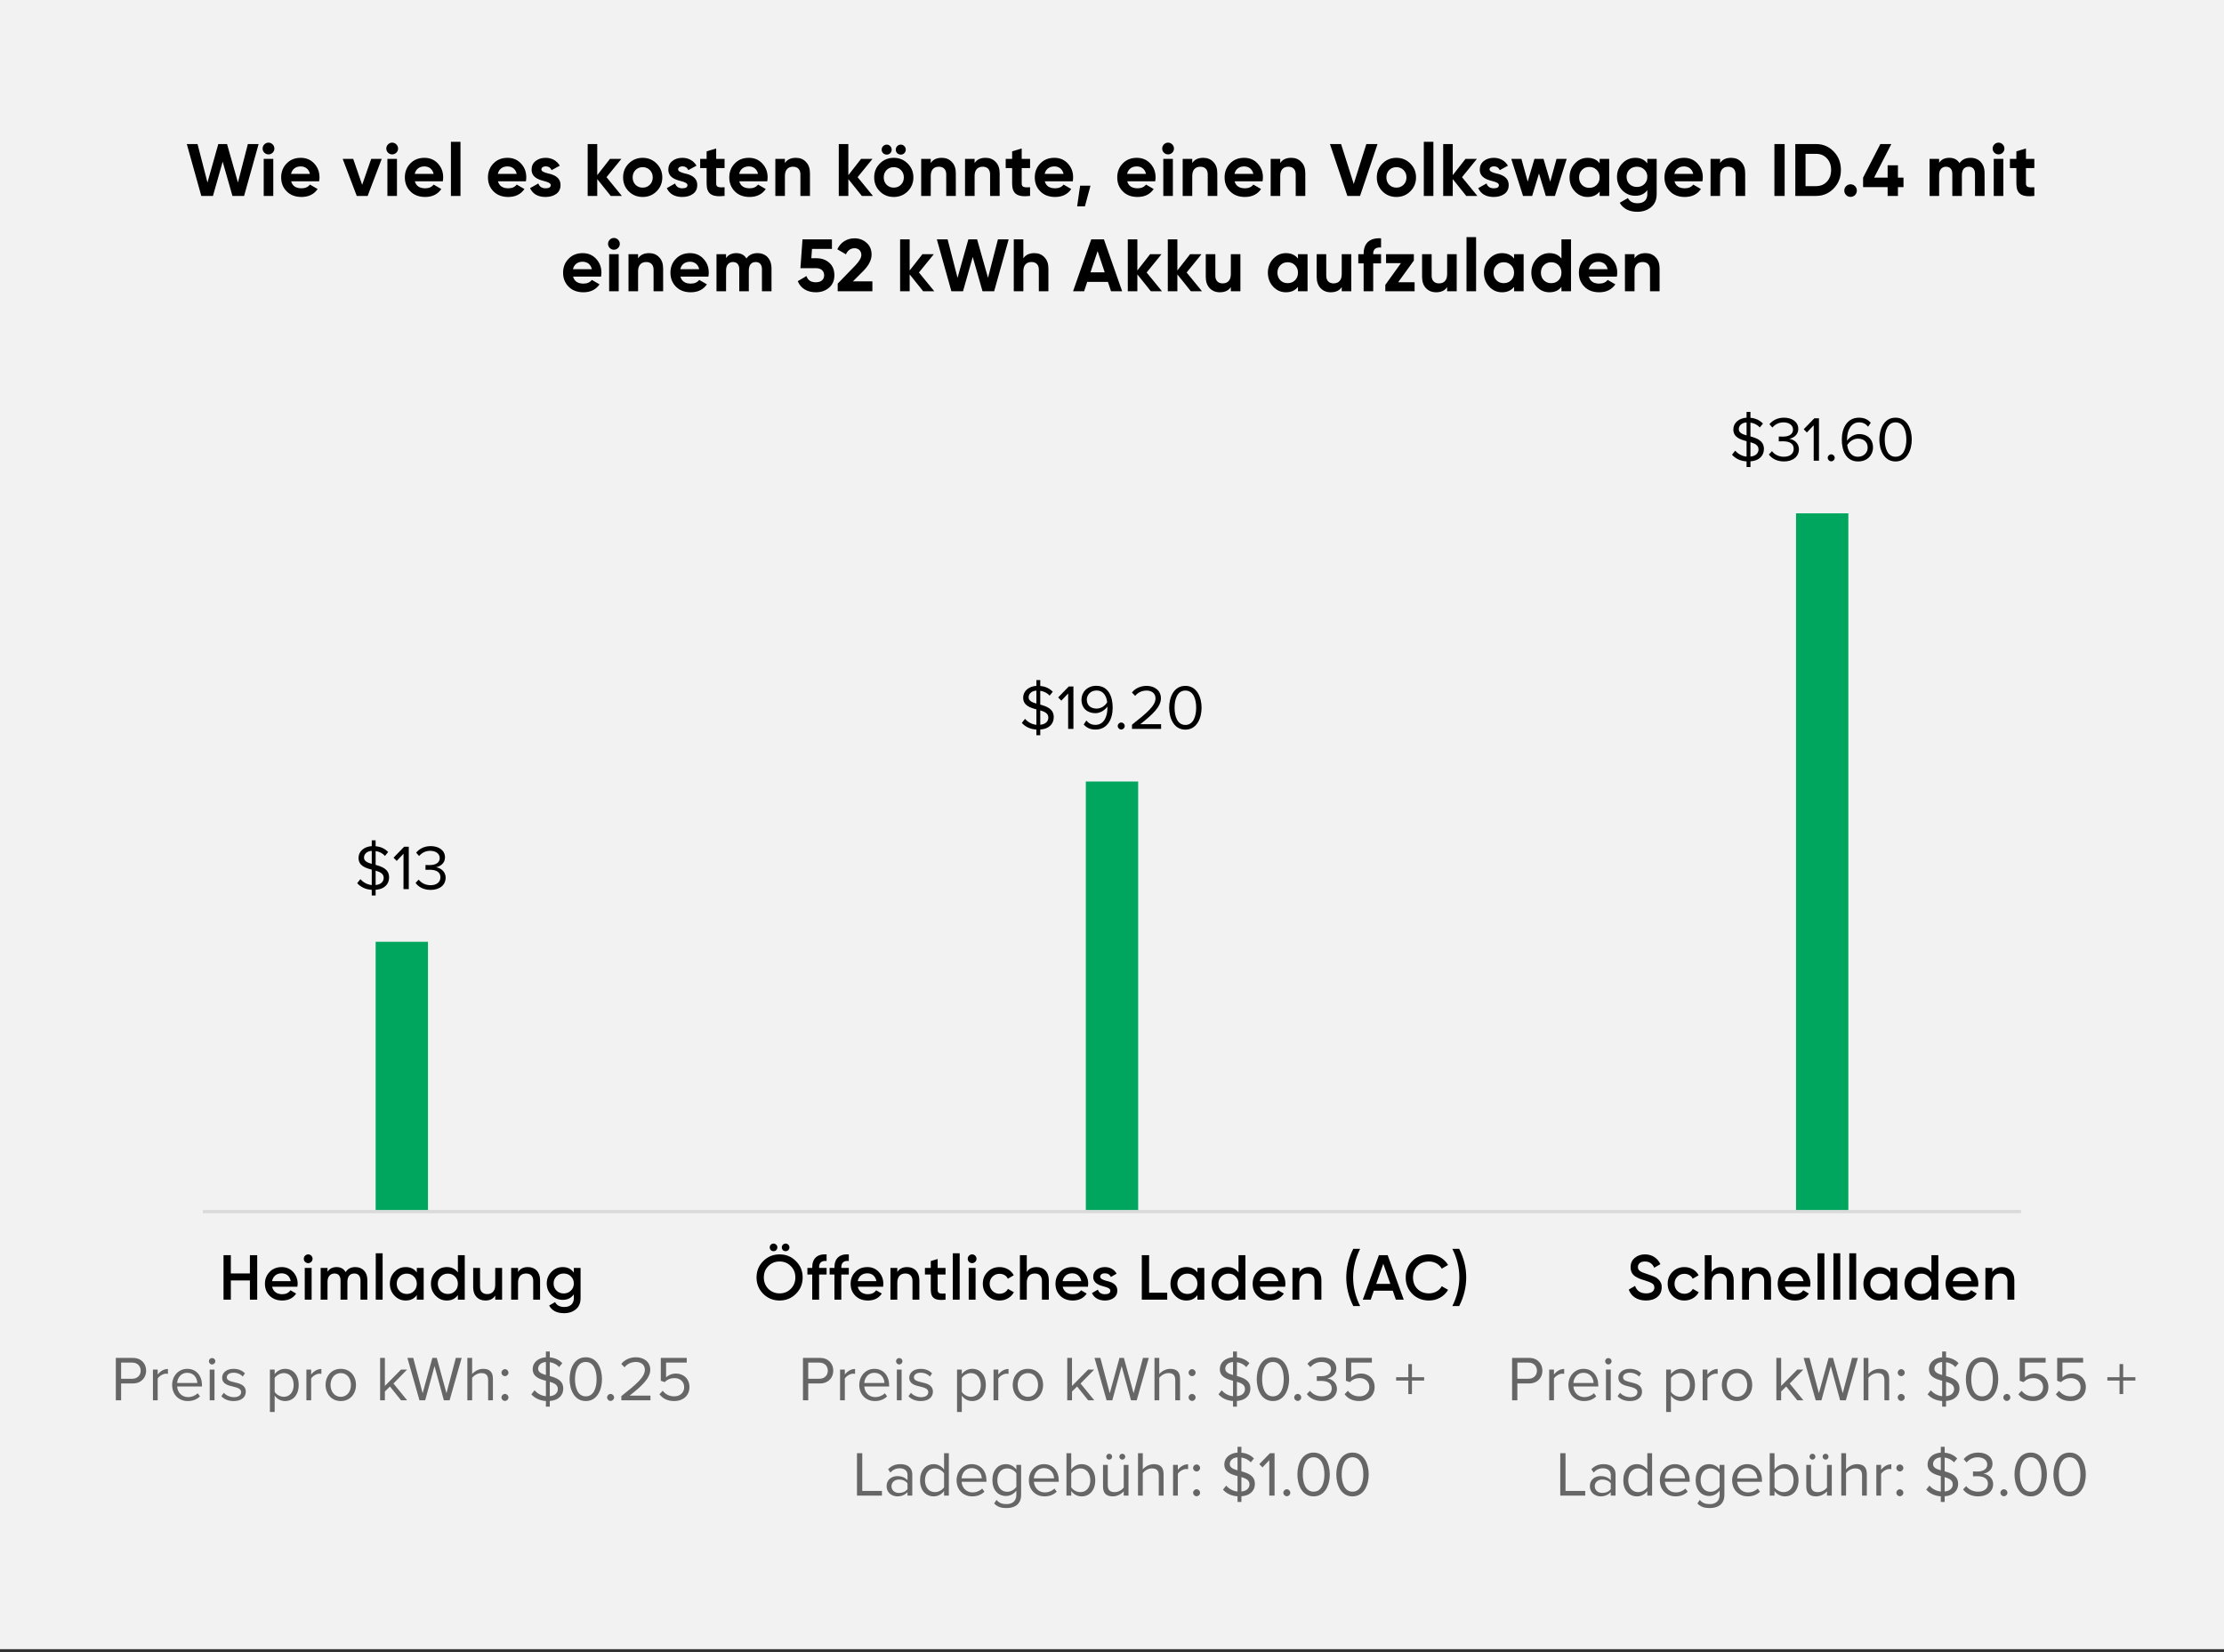
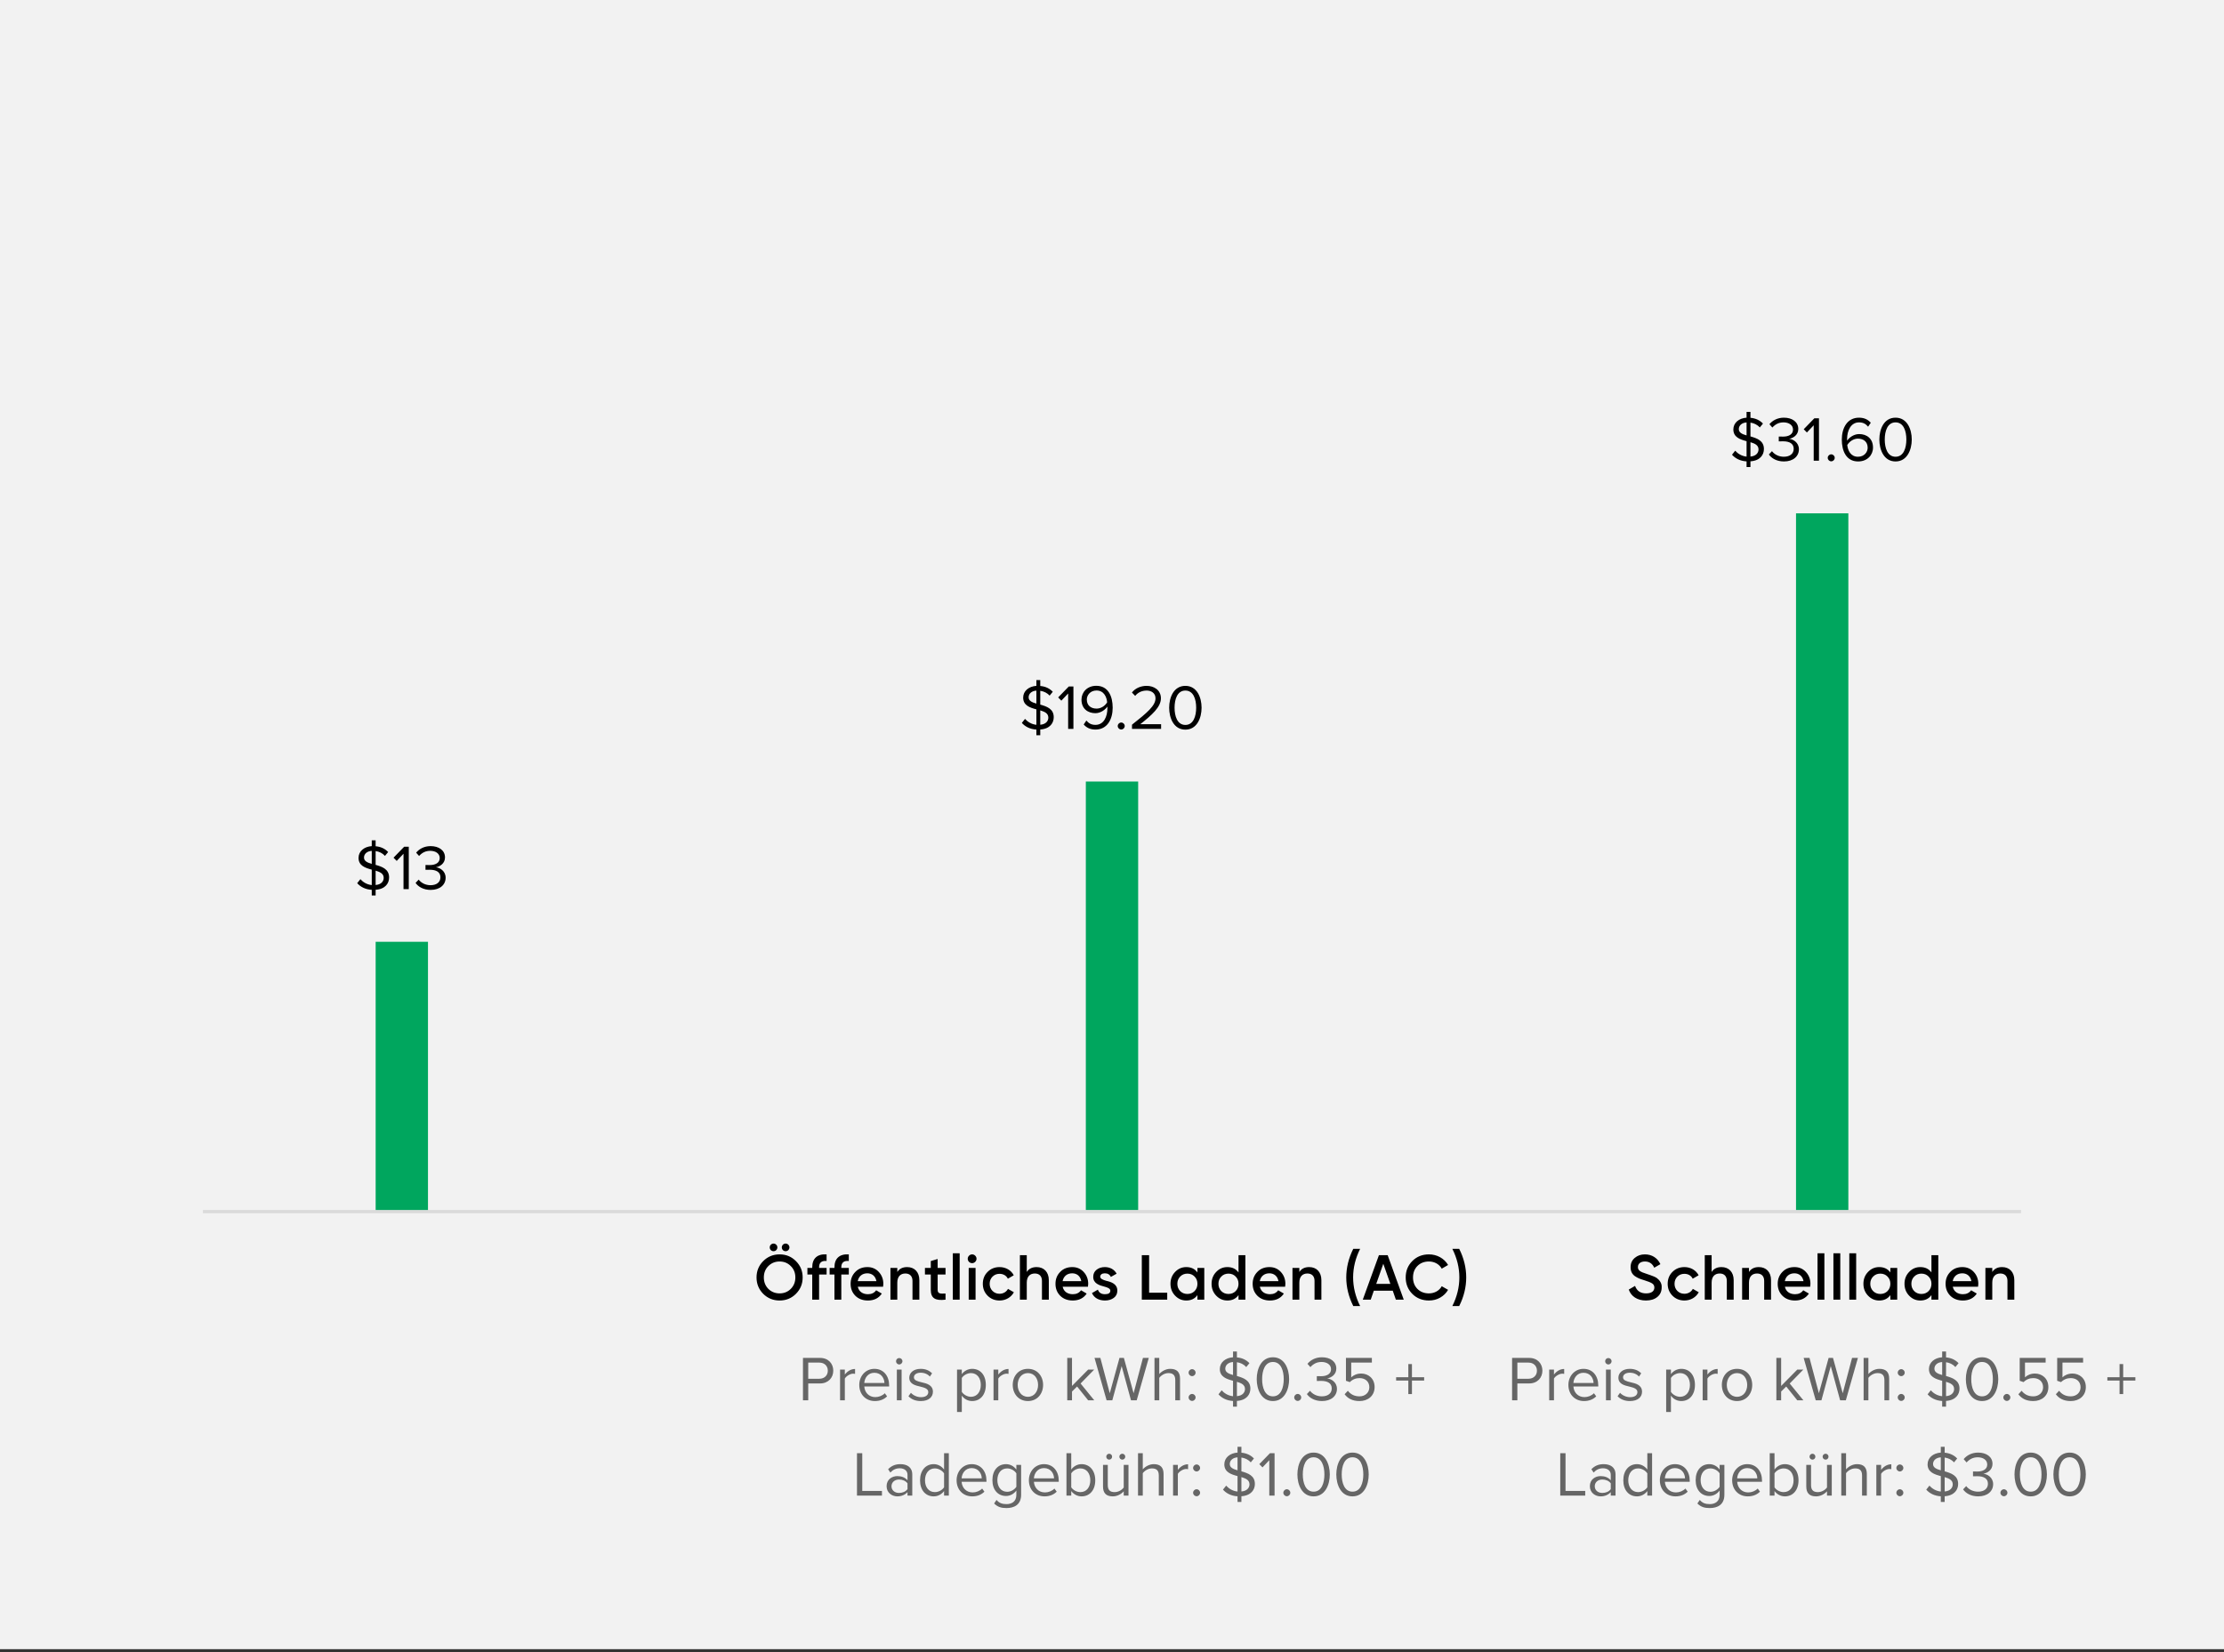
<svg xmlns="http://www.w3.org/2000/svg" width="420" height="312" viewBox="0 0 420 312" fill="none">
  <rect x="0" y="0" width="420" height="312" fill="#333333" stroke="none" />
  <rect width="420" height="311.441" fill="#F2F2F2" />
-   <path d="M40.216 37H38.018L35.274 27.2H37.304L39.18 34.466L41.224 27.2H42.876L44.934 34.466L46.81 27.2H48.84L46.096 37H43.898L42.05 30.532L40.216 37ZM50.699 29.16C50.097 29.16 49.593 28.656 49.593 28.054C49.593 27.452 50.097 26.934 50.699 26.934C51.315 26.934 51.819 27.452 51.819 28.054C51.819 28.656 51.315 29.16 50.699 29.16ZM51.609 37H49.803V30H51.609V37ZM60.266 34.242H54.987C55.225 35.124 55.883 35.558 56.962 35.558C57.648 35.558 58.179 35.32 58.53 34.858L59.986 35.698C59.3 36.692 58.278 37.196 56.934 37.196C55.772 37.196 54.847 36.846 54.148 36.146C53.447 35.446 53.097 34.564 53.097 33.5C53.097 32.45 53.447 31.568 54.133 30.868C54.819 30.154 55.715 29.804 56.794 29.804C57.816 29.804 58.669 30.154 59.328 30.868C59.999 31.582 60.336 32.45 60.336 33.5C60.336 33.738 60.308 33.976 60.266 34.242ZM54.959 32.842H58.53C58.319 31.89 57.62 31.428 56.794 31.428C55.828 31.428 55.169 31.946 54.959 32.842ZM68.394 34.9L70.102 30H72.09L69.43 37H67.372L64.712 30H66.7L68.394 34.9ZM74.057 29.16C73.455 29.16 72.951 28.656 72.951 28.054C72.951 27.452 73.455 26.934 74.057 26.934C74.673 26.934 75.177 27.452 75.177 28.054C75.177 28.656 74.673 29.16 74.057 29.16ZM74.967 37H73.161V30H74.967V37ZM83.624 34.242H78.346C78.584 35.124 79.242 35.558 80.32 35.558C81.006 35.558 81.538 35.32 81.888 34.858L83.344 35.698C82.658 36.692 81.636 37.196 80.292 37.196C79.13 37.196 78.206 36.846 77.506 36.146C76.806 35.446 76.456 34.564 76.456 33.5C76.456 32.45 76.806 31.568 77.492 30.868C78.178 30.154 79.074 29.804 80.152 29.804C81.174 29.804 82.028 30.154 82.686 30.868C83.358 31.582 83.694 32.45 83.694 33.5C83.694 33.738 83.666 33.976 83.624 34.242ZM78.318 32.842H81.888C81.678 31.89 80.978 31.428 80.152 31.428C79.186 31.428 78.528 31.946 78.318 32.842ZM86.961 37H85.155V26.78H86.961V37ZM99.318 34.242H94.04C94.278 35.124 94.936 35.558 96.014 35.558C96.7 35.558 97.232 35.32 97.582 34.858L99.038 35.698C98.352 36.692 97.33 37.196 95.986 37.196C94.824 37.196 93.9 36.846 93.2 36.146C92.5 35.446 92.15 34.564 92.15 33.5C92.15 32.45 92.5 31.568 93.186 30.868C93.872 30.154 94.768 29.804 95.846 29.804C96.868 29.804 97.722 30.154 98.38 30.868C99.052 31.582 99.388 32.45 99.388 33.5C99.388 33.738 99.36 33.976 99.318 34.242ZM94.012 32.842H97.582C97.372 31.89 96.672 31.428 95.846 31.428C94.88 31.428 94.222 31.946 94.012 32.842ZM102.241 31.988C102.241 32.366 102.801 32.576 103.515 32.758C104.537 32.968 105.867 33.458 105.853 34.956C105.853 35.67 105.587 36.23 105.041 36.622C104.509 37 103.837 37.196 103.039 37.196C101.597 37.196 100.617 36.636 100.099 35.53L101.667 34.648C101.877 35.25 102.325 35.558 103.039 35.558C103.683 35.558 104.005 35.362 104.005 34.956C104.005 34.578 103.445 34.368 102.731 34.186C101.695 33.92 100.393 33.486 100.393 32.03C100.393 31.344 100.645 30.798 101.149 30.406C101.667 30 102.297 29.804 103.053 29.804C104.187 29.804 105.167 30.336 105.713 31.288L104.173 32.128C103.949 31.652 103.571 31.414 103.053 31.414C102.591 31.414 102.241 31.638 102.241 31.988ZM114.539 33.458L117.437 37H115.337L112.789 33.822V37H110.983V27.2H112.789V33.08L115.197 30H117.353L114.539 33.458ZM123.997 36.132C123.283 36.846 122.401 37.196 121.365 37.196C120.329 37.196 119.447 36.846 118.733 36.132C118.019 35.418 117.669 34.536 117.669 33.5C117.669 32.464 118.019 31.596 118.733 30.882C119.447 30.168 120.329 29.804 121.365 29.804C122.401 29.804 123.283 30.168 123.997 30.882C124.711 31.596 125.075 32.464 125.075 33.5C125.075 34.536 124.711 35.418 123.997 36.132ZM120.007 34.886C120.371 35.25 120.819 35.432 121.365 35.432C121.911 35.432 122.359 35.25 122.723 34.886C123.087 34.522 123.269 34.06 123.269 33.5C123.269 32.94 123.087 32.478 122.723 32.114C122.359 31.75 121.911 31.568 121.365 31.568C120.819 31.568 120.371 31.75 120.007 32.114C119.657 32.478 119.475 32.94 119.475 33.5C119.475 34.06 119.657 34.522 120.007 34.886ZM128.061 31.988C128.061 32.366 128.621 32.576 129.335 32.758C130.357 32.968 131.687 33.458 131.673 34.956C131.673 35.67 131.407 36.23 130.861 36.622C130.329 37 129.657 37.196 128.859 37.196C127.417 37.196 126.437 36.636 125.919 35.53L127.487 34.648C127.697 35.25 128.145 35.558 128.859 35.558C129.503 35.558 129.825 35.362 129.825 34.956C129.825 34.578 129.265 34.368 128.551 34.186C127.515 33.92 126.213 33.486 126.213 32.03C126.213 31.344 126.465 30.798 126.969 30.406C127.487 30 128.117 29.804 128.873 29.804C130.007 29.804 130.987 30.336 131.533 31.288L129.993 32.128C129.769 31.652 129.391 31.414 128.873 31.414C128.411 31.414 128.061 31.638 128.061 31.988ZM136.833 30V31.736H135.251V34.648C135.251 35.404 135.797 35.418 136.833 35.362V37C134.355 37.28 133.445 36.566 133.445 34.648V31.736H132.227V30H133.445V28.586L135.251 28.04V30H136.833ZM144.892 34.242H139.614C139.852 35.124 140.51 35.558 141.588 35.558C142.274 35.558 142.806 35.32 143.156 34.858L144.612 35.698C143.926 36.692 142.904 37.196 141.56 37.196C140.398 37.196 139.474 36.846 138.774 36.146C138.074 35.446 137.724 34.564 137.724 33.5C137.724 32.45 138.074 31.568 138.76 30.868C139.446 30.154 140.342 29.804 141.42 29.804C142.442 29.804 143.296 30.154 143.954 30.868C144.626 31.582 144.962 32.45 144.962 33.5C144.962 33.738 144.934 33.976 144.892 34.242ZM139.586 32.842H143.156C142.946 31.89 142.246 31.428 141.42 31.428C140.454 31.428 139.796 31.946 139.586 32.842ZM150.314 29.804C151.084 29.804 151.714 30.056 152.204 30.574C152.708 31.092 152.96 31.792 152.96 32.702V37H151.154V32.926C151.154 31.988 150.608 31.484 149.768 31.484C148.83 31.484 148.228 32.058 148.228 33.22V37H146.422V30H148.228V30.784C148.662 30.126 149.362 29.804 150.314 29.804ZM161.959 33.458L164.857 37H162.757L160.209 33.822V37H158.403V27.2H160.209V33.08L162.617 30H164.773L161.959 33.458ZM168.112 28.936C167.762 29.286 167.16 29.286 166.782 28.936C166.404 28.558 166.404 27.97 166.782 27.592C167.16 27.214 167.762 27.214 168.112 27.592C168.49 27.97 168.49 28.558 168.112 28.936ZM170.772 28.936C170.422 29.286 169.82 29.286 169.442 28.936C169.064 28.558 169.064 27.97 169.442 27.592C169.82 27.214 170.422 27.214 170.772 27.592C171.15 27.97 171.15 28.558 170.772 28.936ZM171.416 36.132C170.702 36.846 169.82 37.196 168.784 37.196C167.748 37.196 166.866 36.846 166.152 36.132C165.438 35.418 165.088 34.536 165.088 33.5C165.088 32.464 165.438 31.596 166.152 30.882C166.866 30.168 167.748 29.804 168.784 29.804C169.82 29.804 170.702 30.168 171.416 30.882C172.13 31.596 172.494 32.464 172.494 33.5C172.494 34.536 172.13 35.418 171.416 36.132ZM167.426 34.886C167.79 35.25 168.238 35.432 168.784 35.432C169.33 35.432 169.778 35.25 170.142 34.886C170.506 34.522 170.688 34.06 170.688 33.5C170.688 32.94 170.506 32.478 170.142 32.114C169.778 31.75 169.33 31.568 168.784 31.568C168.238 31.568 167.79 31.75 167.426 32.114C167.076 32.478 166.894 32.94 166.894 33.5C166.894 34.06 167.076 34.522 167.426 34.886ZM177.857 29.804C178.627 29.804 179.257 30.056 179.747 30.574C180.251 31.092 180.503 31.792 180.503 32.702V37H178.697V32.926C178.697 31.988 178.151 31.484 177.311 31.484C176.373 31.484 175.771 32.058 175.771 33.22V37H173.965V30H175.771V30.784C176.205 30.126 176.905 29.804 177.857 29.804ZM186.137 29.804C186.907 29.804 187.537 30.056 188.027 30.574C188.531 31.092 188.783 31.792 188.783 32.702V37H186.977V32.926C186.977 31.988 186.431 31.484 185.591 31.484C184.653 31.484 184.051 32.058 184.051 33.22V37H182.245V30H184.051V30.784C184.485 30.126 185.185 29.804 186.137 29.804ZM194.529 30V31.736H192.947V34.648C192.947 35.404 193.493 35.418 194.529 35.362V37C192.051 37.28 191.141 36.566 191.141 34.648V31.736H189.923V30H191.141V28.586L192.947 28.04V30H194.529ZM202.587 34.242H197.309C197.547 35.124 198.205 35.558 199.283 35.558C199.969 35.558 200.501 35.32 200.851 34.858L202.307 35.698C201.621 36.692 200.599 37.196 199.255 37.196C198.093 37.196 197.169 36.846 196.469 36.146C195.769 35.446 195.419 34.564 195.419 33.5C195.419 32.45 195.769 31.568 196.455 30.868C197.141 30.154 198.037 29.804 199.115 29.804C200.137 29.804 200.991 30.154 201.649 30.868C202.321 31.582 202.657 32.45 202.657 33.5C202.657 33.738 202.629 33.976 202.587 34.242ZM197.281 32.842H200.851C200.641 31.89 199.941 31.428 199.115 31.428C198.149 31.428 197.491 31.946 197.281 32.842ZM203.978 35.068H205.938L204.888 38.96H203.418L203.978 35.068ZM218.158 34.242H212.88C213.118 35.124 213.776 35.558 214.854 35.558C215.54 35.558 216.072 35.32 216.422 34.858L217.878 35.698C217.192 36.692 216.17 37.196 214.826 37.196C213.664 37.196 212.74 36.846 212.04 36.146C211.34 35.446 210.99 34.564 210.99 33.5C210.99 32.45 211.34 31.568 212.026 30.868C212.712 30.154 213.608 29.804 214.686 29.804C215.708 29.804 216.562 30.154 217.22 30.868C217.892 31.582 218.228 32.45 218.228 33.5C218.228 33.738 218.2 33.976 218.158 34.242ZM212.852 32.842H216.422C216.212 31.89 215.512 31.428 214.686 31.428C213.72 31.428 213.062 31.946 212.852 32.842ZM220.585 29.16C219.983 29.16 219.479 28.656 219.479 28.054C219.479 27.452 219.983 26.934 220.585 26.934C221.201 26.934 221.705 27.452 221.705 28.054C221.705 28.656 221.201 29.16 220.585 29.16ZM221.495 37H219.689V30H221.495V37ZM227.24 29.804C228.01 29.804 228.64 30.056 229.13 30.574C229.634 31.092 229.886 31.792 229.886 32.702V37H228.08V32.926C228.08 31.988 227.534 31.484 226.694 31.484C225.756 31.484 225.154 32.058 225.154 33.22V37H223.348V30H225.154V30.784C225.588 30.126 226.288 29.804 227.24 29.804ZM238.432 34.242H233.154C233.392 35.124 234.05 35.558 235.128 35.558C235.814 35.558 236.346 35.32 236.696 34.858L238.152 35.698C237.466 36.692 236.444 37.196 235.1 37.196C233.938 37.196 233.014 36.846 232.314 36.146C231.614 35.446 231.264 34.564 231.264 33.5C231.264 32.45 231.614 31.568 232.3 30.868C232.986 30.154 233.882 29.804 234.96 29.804C235.982 29.804 236.836 30.154 237.494 30.868C238.166 31.582 238.502 32.45 238.502 33.5C238.502 33.738 238.474 33.976 238.432 34.242ZM233.126 32.842H236.696C236.486 31.89 235.786 31.428 234.96 31.428C233.994 31.428 233.336 31.946 233.126 32.842ZM243.855 29.804C244.625 29.804 245.255 30.056 245.745 30.574C246.249 31.092 246.501 31.792 246.501 32.702V37H244.695V32.926C244.695 31.988 244.149 31.484 243.309 31.484C242.371 31.484 241.769 32.058 241.769 33.22V37H239.963V30H241.769V30.784C242.203 30.126 242.903 29.804 243.855 29.804ZM256.843 37H254.449L251.159 27.2H253.259L255.653 34.732L258.033 27.2H260.147L256.843 37ZM266.337 36.132C265.623 36.846 264.741 37.196 263.705 37.196C262.669 37.196 261.787 36.846 261.073 36.132C260.359 35.418 260.009 34.536 260.009 33.5C260.009 32.464 260.359 31.596 261.073 30.882C261.787 30.168 262.669 29.804 263.705 29.804C264.741 29.804 265.623 30.168 266.337 30.882C267.051 31.596 267.415 32.464 267.415 33.5C267.415 34.536 267.051 35.418 266.337 36.132ZM262.347 34.886C262.711 35.25 263.159 35.432 263.705 35.432C264.251 35.432 264.699 35.25 265.063 34.886C265.427 34.522 265.609 34.06 265.609 33.5C265.609 32.94 265.427 32.478 265.063 32.114C264.699 31.75 264.251 31.568 263.705 31.568C263.159 31.568 262.711 31.75 262.347 32.114C261.997 32.478 261.815 32.94 261.815 33.5C261.815 34.06 261.997 34.522 262.347 34.886ZM270.692 37H268.886V26.78H270.692V37ZM276.101 33.458L278.999 37H276.899L274.351 33.822V37H272.545V27.2H274.351V33.08L276.759 30H278.915L276.101 33.458ZM281.301 31.988C281.301 32.366 281.861 32.576 282.575 32.758C283.597 32.968 284.927 33.458 284.913 34.956C284.913 35.67 284.647 36.23 284.101 36.622C283.569 37 282.897 37.196 282.099 37.196C280.657 37.196 279.677 36.636 279.159 35.53L280.727 34.648C280.937 35.25 281.385 35.558 282.099 35.558C282.743 35.558 283.065 35.362 283.065 34.956C283.065 34.578 282.505 34.368 281.791 34.186C280.755 33.92 279.453 33.486 279.453 32.03C279.453 31.344 279.705 30.798 280.209 30.406C280.727 30 281.357 29.804 282.113 29.804C283.247 29.804 284.227 30.336 284.773 31.288L283.233 32.128C283.009 31.652 282.631 31.414 282.113 31.414C281.651 31.414 281.301 31.638 281.301 31.988ZM292.762 34.312L293.952 30H295.87L293.644 37H291.922L290.634 32.758L289.346 37H287.624L285.398 30H287.316L288.506 34.298L289.78 30H291.488L292.762 34.312ZM302.09 30.826V30H303.896V37H302.09V36.174C301.544 36.86 300.788 37.196 299.808 37.196C298.87 37.196 298.072 36.846 297.4 36.132C296.742 35.418 296.406 34.536 296.406 33.5C296.406 32.464 296.742 31.596 297.4 30.882C298.072 30.168 298.87 29.804 299.808 29.804C300.788 29.804 301.544 30.14 302.09 30.826ZM298.758 34.928C299.122 35.292 299.584 35.474 300.144 35.474C300.704 35.474 301.166 35.292 301.53 34.928C301.908 34.55 302.09 34.074 302.09 33.5C302.09 32.926 301.908 32.45 301.53 32.086C301.166 31.708 300.704 31.526 300.144 31.526C299.584 31.526 299.122 31.708 298.758 32.086C298.394 32.45 298.212 32.926 298.212 33.5C298.212 34.074 298.394 34.55 298.758 34.928ZM311.095 30.868V30H312.859V36.664C312.859 37.742 312.495 38.568 311.781 39.142C311.067 39.716 310.213 39.996 309.205 39.996C307.693 39.996 306.503 39.408 305.887 38.288L307.427 37.406C307.777 38.064 308.393 38.386 309.261 38.386C310.395 38.386 311.095 37.77 311.095 36.664V35.908C310.563 36.622 309.821 36.972 308.855 36.972C307.861 36.972 307.035 36.622 306.363 35.936C305.705 35.236 305.369 34.382 305.369 33.388C305.369 32.394 305.705 31.554 306.377 30.854C307.049 30.154 307.875 29.804 308.855 29.804C309.821 29.804 310.563 30.154 311.095 30.868ZM311.095 33.388C311.095 32.842 310.913 32.38 310.535 32.03C310.171 31.666 309.709 31.484 309.135 31.484C308.561 31.484 308.099 31.666 307.721 32.03C307.357 32.38 307.175 32.842 307.175 33.388C307.175 34.508 308.001 35.306 309.135 35.306C310.269 35.306 311.095 34.508 311.095 33.388ZM321.501 34.242H316.223C316.461 35.124 317.119 35.558 318.197 35.558C318.883 35.558 319.415 35.32 319.765 34.858L321.221 35.698C320.535 36.692 319.513 37.196 318.169 37.196C317.007 37.196 316.083 36.846 315.383 36.146C314.683 35.446 314.333 34.564 314.333 33.5C314.333 32.45 314.683 31.568 315.369 30.868C316.055 30.154 316.951 29.804 318.029 29.804C319.051 29.804 319.905 30.154 320.563 30.868C321.235 31.582 321.571 32.45 321.571 33.5C321.571 33.738 321.543 33.976 321.501 34.242ZM316.195 32.842H319.765C319.555 31.89 318.855 31.428 318.029 31.428C317.063 31.428 316.405 31.946 316.195 32.842ZM326.924 29.804C327.694 29.804 328.324 30.056 328.814 30.574C329.318 31.092 329.57 31.792 329.57 32.702V37H327.764V32.926C327.764 31.988 327.218 31.484 326.378 31.484C325.44 31.484 324.838 32.058 324.838 33.22V37H323.032V30H324.838V30.784C325.272 30.126 325.972 29.804 326.924 29.804ZM335.096 37V27.2H337.028V37H335.096ZM339.042 27.2H342.934C344.278 27.2 345.398 27.676 346.294 28.614C347.204 29.552 347.652 30.714 347.652 32.1C347.652 33.486 347.204 34.648 346.294 35.586C345.398 36.524 344.278 37 342.934 37H339.042V27.2ZM340.974 35.152H342.934C343.788 35.152 344.474 34.872 345.006 34.312C345.538 33.738 345.804 33.01 345.804 32.1C345.804 31.19 345.538 30.462 345.006 29.902C344.474 29.328 343.788 29.048 342.934 29.048H340.974V35.152ZM350.318 36.832C349.856 37.294 349.1 37.294 348.638 36.832C348.176 36.37 348.176 35.614 348.638 35.152C349.1 34.69 349.856 34.69 350.318 35.152C350.78 35.614 350.78 36.37 350.318 36.832ZM358.422 33.542H359.472V35.334H358.422V37H356.476V35.334H351.842V33.542L355.104 27.2H357.176L353.928 33.542H356.476V31.218H358.422V33.542ZM372.137 29.804C373.747 29.804 374.783 30.938 374.783 32.688V37H372.977V32.814C372.977 31.974 372.543 31.484 371.801 31.484C370.975 31.484 370.499 32.044 370.499 33.066V37H368.693V32.814C368.693 31.974 368.259 31.484 367.517 31.484C366.719 31.484 366.201 32.044 366.201 33.066V37H364.395V30H366.201V30.742C366.621 30.112 367.265 29.804 368.147 29.804C369.001 29.804 369.645 30.14 370.051 30.812C370.513 30.14 371.213 29.804 372.137 29.804ZM377.413 29.16C376.811 29.16 376.307 28.656 376.307 28.054C376.307 27.452 376.811 26.934 377.413 26.934C378.029 26.934 378.533 27.452 378.533 28.054C378.533 28.656 378.029 29.16 377.413 29.16ZM378.323 37H376.517V30H378.323V37ZM384.18 30V31.736H382.598V34.648C382.598 35.404 383.144 35.418 384.18 35.362V37C381.702 37.28 380.792 36.566 380.792 34.648V31.736H379.574V30H380.792V28.586L382.598 28.04V30H384.18ZM113.505 52.242H108.227C108.465 53.124 109.123 53.558 110.201 53.558C110.887 53.558 111.419 53.32 111.769 52.858L113.225 53.698C112.539 54.692 111.517 55.196 110.173 55.196C109.011 55.196 108.087 54.846 107.387 54.146C106.687 53.446 106.337 52.564 106.337 51.5C106.337 50.45 106.687 49.568 107.373 48.868C108.059 48.154 108.955 47.804 110.033 47.804C111.055 47.804 111.909 48.154 112.567 48.868C113.239 49.582 113.575 50.45 113.575 51.5C113.575 51.738 113.547 51.976 113.505 52.242ZM108.199 50.842H111.769C111.559 49.89 110.859 49.428 110.033 49.428C109.067 49.428 108.409 49.946 108.199 50.842ZM115.932 47.16C115.33 47.16 114.826 46.656 114.826 46.054C114.826 45.452 115.33 44.934 115.932 44.934C116.548 44.934 117.052 45.452 117.052 46.054C117.052 46.656 116.548 47.16 115.932 47.16ZM116.842 55H115.036V48H116.842V55ZM122.587 47.804C123.357 47.804 123.987 48.056 124.477 48.574C124.981 49.092 125.233 49.792 125.233 50.702V55H123.427V50.926C123.427 49.988 122.881 49.484 122.041 49.484C121.103 49.484 120.501 50.058 120.501 51.22V55H118.695V48H120.501V48.784C120.935 48.126 121.635 47.804 122.587 47.804ZM133.779 52.242H128.501C128.739 53.124 129.397 53.558 130.475 53.558C131.161 53.558 131.693 53.32 132.043 52.858L133.499 53.698C132.813 54.692 131.791 55.196 130.447 55.196C129.285 55.196 128.361 54.846 127.661 54.146C126.961 53.446 126.611 52.564 126.611 51.5C126.611 50.45 126.961 49.568 127.647 48.868C128.333 48.154 129.229 47.804 130.307 47.804C131.329 47.804 132.183 48.154 132.841 48.868C133.513 49.582 133.849 50.45 133.849 51.5C133.849 51.738 133.821 51.976 133.779 52.242ZM128.473 50.842H132.043C131.833 49.89 131.133 49.428 130.307 49.428C129.341 49.428 128.683 49.946 128.473 50.842ZM143.052 47.804C144.662 47.804 145.698 48.938 145.698 50.688V55H143.892V50.814C143.892 49.974 143.458 49.484 142.716 49.484C141.89 49.484 141.414 50.044 141.414 51.066V55H139.608V50.814C139.608 49.974 139.174 49.484 138.432 49.484C137.634 49.484 137.116 50.044 137.116 51.066V55H135.31V48H137.116V48.742C137.536 48.112 138.18 47.804 139.062 47.804C139.916 47.804 140.56 48.14 140.966 48.812C141.428 48.14 142.128 47.804 143.052 47.804ZM153.218 48.77H154.226C155.164 48.77 155.962 49.05 156.606 49.624C157.25 50.184 157.572 50.968 157.572 51.976C157.572 52.984 157.236 53.768 156.55 54.342C155.878 54.916 155.052 55.196 154.072 55.196C152.49 55.196 151.202 54.482 150.656 53.096L152.308 52.13C152.546 52.914 153.134 53.306 154.072 53.306C155.066 53.306 155.64 52.802 155.64 51.976C155.64 51.178 155.066 50.646 154.128 50.646H151.16L151.552 45.2H157.11V47.006H153.344L153.218 48.77ZM164.75 55H158.198V53.558L161.544 50.114C162.286 49.33 162.664 48.672 162.664 48.154C162.664 47.384 162.132 46.88 161.39 46.88C160.648 46.88 160.102 47.258 159.752 48.028L158.128 47.076C158.744 45.732 159.976 45.004 161.362 45.004C162.244 45.004 163.014 45.284 163.644 45.844C164.274 46.39 164.596 47.146 164.596 48.084C164.596 49.106 164.064 50.142 162.986 51.22L161.068 53.138H164.75V55ZM173.54 51.458L176.438 55H174.338L171.79 51.822V55H169.984V45.2H171.79V51.08L174.198 48H176.354L173.54 51.458ZM181.865 55H179.667L176.923 45.2H178.953L180.829 52.466L182.873 45.2H184.525L186.583 52.466L188.459 45.2H190.489L187.745 55H185.547L183.699 48.532L181.865 55ZM195.344 47.804C196.114 47.804 196.744 48.056 197.234 48.574C197.738 49.092 197.99 49.792 197.99 50.702V55H196.184V50.926C196.184 49.988 195.638 49.484 194.798 49.484C193.86 49.484 193.258 50.058 193.258 51.22V55H191.452V45.2H193.258V48.784C193.692 48.126 194.392 47.804 195.344 47.804ZM211.916 55H209.816L209.228 53.236H205.322L204.734 55H202.648L206.078 45.2H208.472L211.916 55ZM207.282 47.426L205.938 51.43H208.626L207.282 47.426ZM216.54 51.458L219.438 55H217.338L214.79 51.822V55H212.984V45.2H214.79V51.08L217.198 48H219.354L216.54 51.458ZM224.095 51.458L226.993 55H224.893L222.345 51.822V55H220.539V45.2H222.345V51.08L224.753 48H226.909L224.095 51.458ZM232.441 51.78V48H234.247V55H232.441V54.216C232.007 54.874 231.307 55.196 230.355 55.196C229.585 55.196 228.955 54.944 228.451 54.426C227.961 53.908 227.709 53.208 227.709 52.298V48H229.515V52.074C229.515 53.012 230.061 53.516 230.901 53.516C231.839 53.516 232.441 52.942 232.441 51.78ZM245.121 48.826V48H246.927V55H245.121V54.174C244.575 54.86 243.819 55.196 242.839 55.196C241.901 55.196 241.103 54.846 240.431 54.132C239.773 53.418 239.437 52.536 239.437 51.5C239.437 50.464 239.773 49.596 240.431 48.882C241.103 48.168 241.901 47.804 242.839 47.804C243.819 47.804 244.575 48.14 245.121 48.826ZM241.789 52.928C242.153 53.292 242.615 53.474 243.175 53.474C243.735 53.474 244.197 53.292 244.561 52.928C244.939 52.55 245.121 52.074 245.121 51.5C245.121 50.926 244.939 50.45 244.561 50.086C244.197 49.708 243.735 49.526 243.175 49.526C242.615 49.526 242.153 49.708 241.789 50.086C241.425 50.45 241.243 50.926 241.243 51.5C241.243 52.074 241.425 52.55 241.789 52.928ZM253.385 51.78V48H255.191V55H253.385V54.216C252.951 54.874 252.251 55.196 251.299 55.196C250.529 55.196 249.899 54.944 249.395 54.426C248.905 53.908 248.653 53.208 248.653 52.298V48H250.459V52.074C250.459 53.012 251.005 53.516 251.845 53.516C252.783 53.516 253.385 52.942 253.385 51.78ZM260.811 45.004V46.74C259.817 46.67 259.327 47.062 259.327 47.93V48H260.811V49.736H259.327V55H257.521V49.736H256.513V48H257.521V47.93C257.521 45.956 258.627 44.878 260.811 45.004ZM267.005 49.204L264.037 53.306H267.145V55H261.615V53.796L264.569 49.694H261.755V48H267.005V49.204ZM273.29 51.78V48H275.096V55H273.29V54.216C272.856 54.874 272.156 55.196 271.204 55.196C270.434 55.196 269.804 54.944 269.3 54.426C268.81 53.908 268.558 53.208 268.558 52.298V48H270.364V52.074C270.364 53.012 270.91 53.516 271.75 53.516C272.688 53.516 273.29 52.942 273.29 51.78ZM278.756 55H276.95V44.78H278.756V55ZM285.929 48.826V48H287.735V55H285.929V54.174C285.383 54.86 284.627 55.196 283.647 55.196C282.709 55.196 281.911 54.846 281.239 54.132C280.581 53.418 280.245 52.536 280.245 51.5C280.245 50.464 280.581 49.596 281.239 48.882C281.911 48.168 282.709 47.804 283.647 47.804C284.627 47.804 285.383 48.14 285.929 48.826ZM282.597 52.928C282.961 53.292 283.423 53.474 283.983 53.474C284.543 53.474 285.005 53.292 285.369 52.928C285.747 52.55 285.929 52.074 285.929 51.5C285.929 50.926 285.747 50.45 285.369 50.086C285.005 49.708 284.543 49.526 283.983 49.526C283.423 49.526 282.961 49.708 282.597 50.086C282.233 50.45 282.051 50.926 282.051 51.5C282.051 52.074 282.233 52.55 282.597 52.928ZM294.878 48.826V45.2H296.684V55H294.878V54.174C294.346 54.86 293.59 55.196 292.61 55.196C291.672 55.196 290.86 54.846 290.188 54.132C289.53 53.418 289.194 52.536 289.194 51.5C289.194 50.464 289.53 49.596 290.188 48.882C290.86 48.168 291.672 47.804 292.61 47.804C293.59 47.804 294.346 48.14 294.878 48.826ZM291.546 52.928C291.924 53.292 292.386 53.474 292.946 53.474C293.506 53.474 293.968 53.292 294.332 52.928C294.696 52.55 294.878 52.074 294.878 51.5C294.878 50.926 294.696 50.45 294.332 50.086C293.968 49.708 293.506 49.526 292.946 49.526C292.386 49.526 291.924 49.708 291.546 50.086C291.182 50.45 291 50.926 291 51.5C291 52.074 291.182 52.55 291.546 52.928ZM305.34 52.242H300.062C300.3 53.124 300.958 53.558 302.036 53.558C302.722 53.558 303.254 53.32 303.604 52.858L305.06 53.698C304.374 54.692 303.352 55.196 302.008 55.196C300.846 55.196 299.922 54.846 299.222 54.146C298.522 53.446 298.172 52.564 298.172 51.5C298.172 50.45 298.522 49.568 299.208 48.868C299.894 48.154 300.79 47.804 301.868 47.804C302.89 47.804 303.744 48.154 304.402 48.868C305.074 49.582 305.41 50.45 305.41 51.5C305.41 51.738 305.382 51.976 305.34 52.242ZM300.034 50.842H303.604C303.394 49.89 302.694 49.428 301.868 49.428C300.902 49.428 300.244 49.946 300.034 50.842ZM310.763 47.804C311.533 47.804 312.163 48.056 312.653 48.574C313.157 49.092 313.409 49.792 313.409 50.702V55H311.603V50.926C311.603 49.988 311.057 49.484 310.217 49.484C309.279 49.484 308.677 50.058 308.677 51.22V55H306.871V48H308.677V48.784C309.111 48.126 309.811 47.804 310.763 47.804Z" fill="black" />
  <rect x="38.32" y="228.5" width="343.35" height="0.618" fill="black" fill-opacity="0.1" />
  <path d="M73.481 165.704C73.481 166.784 72.797 167.9 70.937 168.032V169.112H70.205V168.044C68.981 167.972 68.057 167.468 67.457 166.784L68.057 166.028C68.525 166.556 69.257 167.048 70.205 167.144V164.228C68.981 163.904 67.709 163.484 67.709 162.008C67.709 160.76 68.765 159.884 70.205 159.788V158.696H70.937V159.812C71.933 159.896 72.725 160.292 73.301 160.904L72.701 161.636C72.233 161.108 71.609 160.82 70.937 160.724V163.328C72.173 163.676 73.481 164.132 73.481 165.704ZM68.741 161.948C68.741 162.632 69.401 162.908 70.205 163.136V160.688C69.341 160.736 68.741 161.24 68.741 161.948ZM70.937 164.42V167.132C72.089 167.036 72.461 166.34 72.461 165.788C72.461 164.972 71.765 164.672 70.937 164.42ZM77.198 167.912H76.202V161.228L74.918 162.584L74.318 161.972L76.322 159.908H77.198V167.912ZM78.481 166.736L79.069 166.112C79.537 166.736 80.353 167.168 81.301 167.168C82.465 167.168 83.173 166.592 83.173 165.668C83.173 164.672 82.357 164.252 81.181 164.252C80.845 164.252 80.473 164.252 80.353 164.264V163.352C80.485 163.364 80.857 163.364 81.181 163.364C82.189 163.364 83.041 162.968 83.041 162.044C83.041 161.156 82.225 160.676 81.253 160.676C80.377 160.676 79.729 161.012 79.141 161.648L78.589 161.024C79.165 160.328 80.089 159.788 81.325 159.788C82.861 159.788 84.037 160.568 84.037 161.924C84.037 163.076 83.065 163.652 82.309 163.784C83.041 163.844 84.157 164.468 84.157 165.752C84.157 167.084 83.089 168.056 81.325 168.056C79.969 168.056 78.973 167.456 78.481 166.736Z" fill="black" />
  <rect width="9.882" height="50.647" transform="translate(70.941 177.854)" fill="#00A65E" />
-   <path d="M47.193 240.485V237.041H48.573V245.441H47.193V241.805H43.593V245.441H42.213V237.041H43.593V240.485H47.193ZM56.164 242.993H51.389C51.581 243.905 52.312 244.409 53.309 244.409C53.992 244.409 54.508 244.157 54.856 243.665L55.925 244.289C55.337 245.165 54.461 245.597 53.297 245.597C52.325 245.597 51.532 245.297 50.932 244.709C50.333 244.109 50.032 243.353 50.032 242.441C50.032 241.541 50.333 240.797 50.92 240.197C51.508 239.585 52.276 239.285 53.2 239.285C54.077 239.285 54.797 239.597 55.361 240.209C55.925 240.821 56.212 241.577 56.212 242.453C56.212 242.585 56.2 242.765 56.164 242.993ZM51.377 241.937H54.904C54.724 240.965 54.041 240.461 53.188 240.461C52.228 240.461 51.556 241.025 51.377 241.937ZM58.777 238.301C58.453 238.625 57.949 238.625 57.613 238.301C57.289 237.965 57.289 237.461 57.613 237.137C57.937 236.801 58.465 236.801 58.789 237.137C59.113 237.461 59.113 237.965 58.777 238.301ZM58.849 245.441H57.553V239.441H58.849V245.441ZM67.106 239.285C68.462 239.285 69.374 240.233 69.374 241.721V245.441H68.078V241.805C68.078 240.977 67.634 240.497 66.914 240.497C66.11 240.497 65.606 241.025 65.606 242.081V245.441H64.31V241.805C64.31 240.977 63.902 240.497 63.182 240.497C62.402 240.497 61.85 241.037 61.85 242.081V245.441H60.554V239.441H61.85V240.161C62.234 239.573 62.81 239.285 63.566 239.285C64.334 239.285 64.898 239.597 65.27 240.233C65.666 239.597 66.278 239.285 67.106 239.285ZM72.257 245.441H70.961V236.681H72.257V245.441ZM78.713 240.293V239.441H80.01V245.441H78.713V244.577C78.222 245.261 77.525 245.597 76.614 245.597C75.785 245.597 75.09 245.297 74.501 244.685C73.913 244.073 73.626 243.317 73.626 242.441C73.626 241.553 73.913 240.809 74.501 240.197C75.09 239.585 75.785 239.285 76.614 239.285C77.525 239.285 78.222 239.621 78.713 240.293ZM75.462 243.821C75.822 244.181 76.278 244.361 76.817 244.361C77.358 244.361 77.814 244.181 78.174 243.821C78.534 243.449 78.713 242.993 78.713 242.441C78.713 241.889 78.534 241.433 78.174 241.073C77.814 240.701 77.358 240.521 76.817 240.521C76.278 240.521 75.822 240.701 75.462 241.073C75.102 241.433 74.921 241.889 74.921 242.441C74.921 242.993 75.102 243.449 75.462 243.821ZM86.472 240.293V237.041H87.768V245.441H86.472V244.577C85.98 245.261 85.284 245.597 84.372 245.597C83.544 245.597 82.848 245.297 82.26 244.685C81.672 244.073 81.384 243.317 81.384 242.441C81.384 241.553 81.672 240.809 82.26 240.197C82.848 239.585 83.544 239.285 84.372 239.285C85.284 239.285 85.98 239.621 86.472 240.293ZM83.22 243.821C83.58 244.181 84.036 244.361 84.576 244.361C85.116 244.361 85.572 244.181 85.932 243.821C86.292 243.449 86.472 242.993 86.472 242.441C86.472 241.889 86.292 241.433 85.932 241.073C85.572 240.701 85.116 240.521 84.576 240.521C84.036 240.521 83.58 240.701 83.22 241.073C82.86 241.433 82.68 241.889 82.68 242.441C82.68 242.993 82.86 243.449 83.22 243.821ZM93.523 242.657V239.441H94.819V245.441H93.523V244.673C93.127 245.285 92.515 245.597 91.663 245.597C90.283 245.597 89.359 244.661 89.359 243.125V239.441H90.655V242.993C90.655 243.893 91.171 244.385 91.999 244.385C92.911 244.385 93.523 243.821 93.523 242.657ZM99.69 239.285C101.07 239.285 101.994 240.221 101.994 241.757V245.441H100.698V241.889C100.698 240.989 100.182 240.497 99.354 240.497C98.442 240.497 97.83 241.061 97.83 242.225V245.441H96.534V239.441H97.83V240.209C98.226 239.597 98.838 239.285 99.69 239.285ZM108.366 240.329V239.441H109.638V245.165C109.638 246.077 109.338 246.773 108.738 247.265C108.138 247.757 107.406 247.997 106.554 247.997C105.174 247.997 104.226 247.517 103.71 246.545L104.826 245.897C105.138 246.509 105.726 246.821 106.578 246.821C107.694 246.821 108.366 246.209 108.366 245.165V244.433C107.874 245.129 107.178 245.477 106.278 245.477C105.426 245.477 104.718 245.177 104.13 244.577C103.542 243.965 103.254 243.233 103.254 242.381C103.254 241.529 103.542 240.797 104.13 240.197C104.718 239.585 105.426 239.285 106.278 239.285C107.178 239.285 107.874 239.633 108.366 240.329ZM105.09 243.725C105.462 244.085 105.918 244.265 106.458 244.265C106.998 244.265 107.454 244.085 107.814 243.725C108.186 243.365 108.366 242.921 108.366 242.381C108.366 241.841 108.186 241.397 107.814 241.037C107.454 240.677 106.998 240.497 106.458 240.497C105.918 240.497 105.462 240.677 105.09 241.037C104.73 241.397 104.55 241.841 104.55 242.381C104.55 242.921 104.73 243.365 105.09 243.725Z" fill="black" />
-   <path d="M22.872 264.441H21.875V256.437H25.091C26.7 256.437 27.599 257.541 27.599 258.849C27.599 260.157 26.675 261.261 25.091 261.261H22.872V264.441ZM26.567 258.849C26.567 257.949 25.919 257.325 24.971 257.325H22.872V260.373H24.971C25.919 260.373 26.567 259.749 26.567 258.849ZM29.782 264.441H28.882V258.645H29.782V259.581C30.25 258.969 30.922 258.525 31.714 258.525V259.449C31.606 259.425 31.498 259.413 31.354 259.413C30.802 259.413 30.046 259.869 29.782 260.337V264.441ZM32.507 261.537C32.507 259.857 33.707 258.501 35.363 258.501C37.115 258.501 38.147 259.869 38.147 261.609V261.837H33.455C33.527 262.929 34.295 263.841 35.543 263.841C36.203 263.841 36.875 263.577 37.331 263.109L37.763 263.697C37.187 264.273 36.407 264.585 35.459 264.585C33.743 264.585 32.507 263.349 32.507 261.537ZM35.351 259.245C34.115 259.245 33.503 260.289 33.455 261.177H37.259C37.247 260.313 36.671 259.245 35.351 259.245ZM40.049 257.673C39.725 257.673 39.449 257.397 39.449 257.061C39.449 256.725 39.725 256.461 40.049 256.461C40.385 256.461 40.661 256.725 40.661 257.061C40.661 257.397 40.385 257.673 40.049 257.673ZM40.505 264.441H39.605V258.645H40.505V264.441ZM41.796 263.673L42.264 263.025C42.648 263.469 43.38 263.853 44.172 263.853C45.06 263.853 45.54 263.457 45.54 262.893C45.54 262.257 44.832 262.053 44.052 261.861C43.068 261.633 41.952 261.369 41.952 260.169C41.952 259.269 42.732 258.501 44.112 258.501C45.096 258.501 45.792 258.873 46.26 259.341L45.84 259.965C45.492 259.545 44.856 259.233 44.112 259.233C43.32 259.233 42.828 259.593 42.828 260.109C42.828 260.673 43.488 260.853 44.244 261.033C45.252 261.261 46.416 261.549 46.416 262.833C46.416 263.805 45.636 264.585 44.136 264.585C43.188 264.585 42.384 264.297 41.796 263.673ZM51.872 263.565V266.649H50.972V258.645H51.872V259.509C52.292 258.921 53.012 258.501 53.828 258.501C55.352 258.501 56.408 259.653 56.408 261.537C56.408 263.409 55.352 264.585 53.828 264.585C53.036 264.585 52.34 264.213 51.872 263.565ZM55.46 261.537C55.46 260.253 54.764 259.305 53.6 259.305C52.892 259.305 52.184 259.725 51.872 260.229V262.845C52.184 263.349 52.892 263.781 53.6 263.781C54.764 263.781 55.46 262.821 55.46 261.537ZM58.763 264.441H57.863V258.645H58.763V259.581C59.231 258.969 59.903 258.525 60.695 258.525V259.449C60.587 259.425 60.479 259.413 60.335 259.413C59.783 259.413 59.027 259.869 58.763 260.337V264.441ZM64.356 264.585C62.592 264.585 61.488 263.217 61.488 261.537C61.488 259.857 62.592 258.501 64.356 258.501C66.12 258.501 67.224 259.857 67.224 261.537C67.224 263.217 66.12 264.585 64.356 264.585ZM64.356 263.781C65.592 263.781 66.276 262.725 66.276 261.537C66.276 260.361 65.592 259.305 64.356 259.305C63.12 259.305 62.424 260.361 62.424 261.537C62.424 262.725 63.12 263.781 64.356 263.781ZM76.885 264.441H75.733L73.645 261.837L72.685 262.785V264.441H71.785V256.437H72.685V261.729L75.733 258.645H76.873L74.305 261.273L76.885 264.441ZM84.904 264.441H83.824L82.06 257.985L80.296 264.441H79.216L76.936 256.437H78.04L79.816 263.109L81.652 256.437H82.48L84.316 263.109L86.08 256.437H87.184L84.904 264.441ZM93.085 264.441H92.185V260.625C92.185 259.605 91.657 259.305 90.877 259.305C90.181 259.305 89.509 259.737 89.161 260.205V264.441H88.261V256.437H89.161V259.485C89.569 259.005 90.361 258.501 91.237 258.501C92.449 258.501 93.085 259.089 93.085 260.349V264.441ZM94.702 259.221C94.702 258.861 95.002 258.561 95.362 258.561C95.722 258.561 96.022 258.861 96.022 259.221C96.022 259.581 95.722 259.881 95.362 259.881C95.002 259.881 94.702 259.581 94.702 259.221ZM94.702 263.901C94.702 263.541 95.002 263.241 95.362 263.241C95.722 263.241 96.022 263.541 96.022 263.901C96.022 264.261 95.722 264.561 95.362 264.561C95.002 264.561 94.702 264.261 94.702 263.901ZM106.37 262.233C106.37 263.313 105.686 264.429 103.826 264.561V265.641H103.094V264.573C101.87 264.501 100.946 263.997 100.346 263.313L100.946 262.557C101.414 263.085 102.146 263.577 103.094 263.673V260.757C101.87 260.433 100.598 260.013 100.598 258.537C100.598 257.289 101.654 256.413 103.094 256.317V255.225H103.826V256.341C104.822 256.425 105.614 256.821 106.19 257.433L105.59 258.165C105.122 257.637 104.498 257.349 103.826 257.253V259.857C105.062 260.205 106.37 260.661 106.37 262.233ZM101.63 258.477C101.63 259.161 102.29 259.437 103.094 259.665V257.217C102.23 257.265 101.63 257.769 101.63 258.477ZM103.826 260.949V263.661C104.978 263.565 105.35 262.869 105.35 262.317C105.35 261.501 104.654 261.201 103.826 260.949ZM107.567 260.445C107.567 258.489 108.431 256.317 110.627 256.317C112.811 256.317 113.687 258.489 113.687 260.445C113.687 262.389 112.811 264.585 110.627 264.585C108.431 264.585 107.567 262.389 107.567 260.445ZM112.667 260.445C112.667 258.849 112.151 257.205 110.627 257.205C109.103 257.205 108.587 258.849 108.587 260.445C108.587 262.041 109.103 263.697 110.627 263.697C112.151 263.697 112.667 262.041 112.667 260.445ZM114.648 263.901C114.648 263.541 114.948 263.241 115.308 263.241C115.668 263.241 115.968 263.541 115.968 263.901C115.968 264.261 115.668 264.561 115.308 264.561C114.948 264.561 114.648 264.261 114.648 263.901ZM122.837 264.441H117.341V263.649C120.221 261.381 121.781 260.049 121.781 258.669C121.781 257.649 120.941 257.205 120.113 257.205C119.153 257.205 118.409 257.613 117.941 258.213L117.329 257.577C117.941 256.773 118.985 256.317 120.113 256.317C121.445 256.317 122.801 257.073 122.801 258.669C122.801 260.301 121.145 261.789 118.913 263.553H122.837V264.441ZM124.54 263.301L125.152 262.641C125.68 263.313 126.376 263.697 127.36 263.697C128.452 263.697 129.208 262.953 129.208 261.981C129.208 260.925 128.452 260.253 127.372 260.253C126.664 260.253 126.064 260.481 125.524 261.009L124.792 260.757V256.437H129.688V257.325H125.788V260.109C126.172 259.725 126.856 259.389 127.66 259.389C128.992 259.389 130.204 260.301 130.204 261.945C130.204 263.577 128.968 264.585 127.36 264.585C126.004 264.585 125.14 264.093 124.54 263.301Z" fill="#666666" />
  <path d="M198.997 135.438C198.997 136.518 198.313 137.634 196.453 137.766V138.846H195.721V137.778C194.497 137.706 193.573 137.202 192.973 136.518L193.573 135.762C194.041 136.29 194.773 136.782 195.721 136.878V133.962C194.497 133.638 193.225 133.218 193.225 131.742C193.225 130.494 194.281 129.618 195.721 129.522V128.43H196.453V129.546C197.449 129.63 198.241 130.026 198.817 130.638L198.217 131.37C197.749 130.842 197.125 130.554 196.453 130.458V133.062C197.689 133.41 198.997 133.866 198.997 135.438ZM194.257 131.682C194.257 132.366 194.917 132.642 195.721 132.87V130.422C194.857 130.47 194.257 130.974 194.257 131.682ZM196.453 134.154V136.866C197.605 136.77 197.977 136.074 197.977 135.522C197.977 134.706 197.281 134.406 196.453 134.154ZM202.714 137.646H201.718V130.962L200.434 132.318L199.834 131.706L201.838 129.642H202.714V137.646ZM204.656 136.818L205.16 136.074C205.568 136.554 206.048 136.89 206.876 136.89C208.496 136.89 209.132 135.27 209.132 133.758C209.132 133.65 209.132 133.542 209.12 133.434C208.772 133.986 207.884 134.682 206.864 134.682C205.424 134.682 204.236 133.83 204.236 132.126C204.236 130.746 205.292 129.51 207.032 129.51C209.276 129.51 210.128 131.466 210.128 133.65C210.128 135.81 209.12 137.778 206.876 137.778C205.856 137.778 205.16 137.394 204.656 136.818ZM209.084 132.63C209 131.634 208.472 130.398 207.08 130.398C205.856 130.398 205.244 131.334 205.244 132.09C205.244 133.266 206.06 133.818 207.092 133.818C207.884 133.818 208.664 133.338 209.084 132.63ZM211.083 137.106C211.083 136.746 211.383 136.446 211.743 136.446C212.103 136.446 212.403 136.746 212.403 137.106C212.403 137.466 212.103 137.766 211.743 137.766C211.383 137.766 211.083 137.466 211.083 137.106ZM219.273 137.646H213.777V136.854C216.657 134.586 218.217 133.254 218.217 131.874C218.217 130.854 217.377 130.41 216.549 130.41C215.589 130.41 214.845 130.818 214.377 131.418L213.765 130.782C214.377 129.978 215.421 129.522 216.549 129.522C217.881 129.522 219.237 130.278 219.237 131.874C219.237 133.506 217.581 134.994 215.349 136.758H219.273V137.646ZM220.796 133.65C220.796 131.694 221.66 129.522 223.856 129.522C226.04 129.522 226.916 131.694 226.916 133.65C226.916 135.594 226.04 137.79 223.856 137.79C221.66 137.79 220.796 135.594 220.796 133.65ZM225.896 133.65C225.896 132.054 225.38 130.41 223.856 130.41C222.332 130.41 221.816 132.054 221.816 133.65C221.816 135.246 222.332 136.902 223.856 136.902C225.38 136.902 225.896 135.246 225.896 133.65Z" fill="black" />
  <rect width="9.882" height="80.912" transform="translate(205.059 147.588)" fill="#00A65E" />
  <path d="M146.59 236.081C146.314 236.357 145.858 236.357 145.57 236.081C145.294 235.793 145.294 235.337 145.57 235.061C145.858 234.773 146.314 234.773 146.59 235.061C146.878 235.337 146.878 235.793 146.59 236.081ZM148.87 236.081C148.594 236.357 148.138 236.357 147.85 236.081C147.574 235.793 147.574 235.337 147.85 235.061C148.138 234.773 148.594 234.773 148.87 235.061C149.158 235.337 149.158 235.793 148.87 236.081ZM150.31 244.337C149.47 245.177 148.438 245.597 147.226 245.597C146.014 245.597 144.982 245.177 144.13 244.337C143.29 243.485 142.87 242.453 142.87 241.241C142.87 240.029 143.29 238.997 144.13 238.157C144.982 237.305 146.014 236.885 147.226 236.885C148.438 236.885 149.47 237.305 150.31 238.157C151.162 238.997 151.582 240.029 151.582 241.241C151.582 242.453 151.162 243.485 150.31 244.337ZM145.102 243.401C145.678 243.965 146.386 244.253 147.226 244.253C148.066 244.253 148.774 243.965 149.338 243.401C149.914 242.825 150.202 242.105 150.202 241.241C150.202 240.377 149.914 239.657 149.338 239.093C148.774 238.517 148.066 238.229 147.226 238.229C146.386 238.229 145.678 238.517 145.102 239.093C144.538 239.657 144.25 240.377 144.25 241.241C144.25 242.105 144.538 242.825 145.102 243.401ZM156.101 236.885V238.133C155.153 238.049 154.685 238.445 154.685 239.321V239.441H156.101V240.689H154.685V245.441H153.389V240.689H152.477V239.441H153.389V239.321C153.389 237.677 154.325 236.777 156.101 236.885ZM160.297 236.885V238.133C159.349 238.049 158.881 238.445 158.881 239.321V239.441H160.297V240.689H158.881V245.441H157.585V240.689H156.673V239.441H157.585V239.321C157.585 237.677 158.521 236.777 160.297 236.885ZM166.77 242.993H161.994C162.186 243.905 162.918 244.409 163.914 244.409C164.598 244.409 165.114 244.157 165.462 243.665L166.53 244.289C165.942 245.165 165.066 245.597 163.902 245.597C162.93 245.597 162.138 245.297 161.538 244.709C160.938 244.109 160.638 243.353 160.638 242.441C160.638 241.541 160.938 240.797 161.526 240.197C162.114 239.585 162.882 239.285 163.806 239.285C164.682 239.285 165.402 239.597 165.966 240.209C166.53 240.821 166.818 241.577 166.818 242.453C166.818 242.585 166.806 242.765 166.77 242.993ZM161.982 241.937H165.51C165.33 240.965 164.646 240.461 163.794 240.461C162.834 240.461 162.162 241.025 161.982 241.937ZM171.315 239.285C172.695 239.285 173.619 240.221 173.619 241.757V245.441H172.323V241.889C172.323 240.989 171.807 240.497 170.979 240.497C170.067 240.497 169.455 241.061 169.455 242.225V245.441H168.159V239.441H169.455V240.209C169.851 239.597 170.463 239.285 171.315 239.285ZM178.562 239.441V240.689H177.074V243.569C177.074 244.337 177.578 244.325 178.562 244.277V245.441C176.582 245.681 175.778 245.141 175.778 243.569V240.689H174.674V239.441H175.778V238.145L177.074 237.761V239.441H178.562ZM181.234 245.441H179.938V236.681H181.234V245.441ZM184.162 238.301C183.838 238.625 183.334 238.625 182.998 238.301C182.674 237.965 182.674 237.461 182.998 237.137C183.322 236.801 183.85 236.801 184.174 237.137C184.498 237.461 184.498 237.965 184.162 238.301ZM184.234 245.441H182.938V239.441H184.234V245.441ZM188.771 245.597C187.871 245.597 187.115 245.297 186.503 244.685C185.903 244.073 185.603 243.329 185.603 242.441C185.603 241.541 185.903 240.797 186.503 240.197C187.115 239.585 187.871 239.285 188.771 239.285C189.935 239.285 190.967 239.885 191.447 240.833L190.331 241.481C190.055 240.905 189.479 240.557 188.759 240.557C188.231 240.557 187.787 240.737 187.427 241.097C187.079 241.457 186.899 241.901 186.899 242.441C186.899 242.981 187.079 243.425 187.427 243.785C187.787 244.145 188.231 244.325 188.759 244.325C189.467 244.325 190.067 243.965 190.355 243.401L191.471 244.037C190.955 244.997 189.935 245.597 188.771 245.597ZM195.764 239.285C197.144 239.285 198.068 240.221 198.068 241.757V245.441H196.772V241.889C196.772 240.989 196.256 240.497 195.428 240.497C194.516 240.497 193.904 241.061 193.904 242.225V245.441H192.608V237.041H193.904V240.209C194.3 239.597 194.912 239.285 195.764 239.285ZM205.459 242.993H200.683C200.875 243.905 201.607 244.409 202.603 244.409C203.287 244.409 203.803 244.157 204.151 243.665L205.219 244.289C204.631 245.165 203.755 245.597 202.591 245.597C201.619 245.597 200.827 245.297 200.227 244.709C199.627 244.109 199.327 243.353 199.327 242.441C199.327 241.541 199.627 240.797 200.215 240.197C200.803 239.585 201.571 239.285 202.495 239.285C203.371 239.285 204.091 239.597 204.655 240.209C205.219 240.821 205.507 241.577 205.507 242.453C205.507 242.585 205.495 242.765 205.459 242.993ZM200.671 241.937H204.199C204.019 240.965 203.335 240.461 202.483 240.461C201.523 240.461 200.851 241.025 200.671 241.937ZM207.777 241.097C207.777 241.493 208.281 241.697 208.905 241.877C209.829 242.081 211.029 242.465 211.005 243.749C211.005 244.325 210.777 244.781 210.333 245.105C209.889 245.429 209.337 245.597 208.665 245.597C207.477 245.597 206.601 245.069 206.217 244.193L207.333 243.545C207.537 244.121 207.981 244.409 208.665 244.409C209.349 244.409 209.685 244.181 209.685 243.737C209.685 243.353 209.181 243.125 208.545 242.969C207.645 242.741 206.433 242.381 206.457 241.121C206.457 240.569 206.661 240.125 207.081 239.789C207.501 239.453 208.029 239.285 208.653 239.285C209.649 239.285 210.453 239.753 210.873 240.533L209.781 241.145C209.577 240.689 209.193 240.461 208.653 240.461C208.161 240.461 207.777 240.677 207.777 241.097ZM217.009 237.041V244.121H220.429V245.441H215.629V237.041H217.009ZM226.133 240.293V239.441H227.429V245.441H226.133V244.577C225.641 245.261 224.945 245.597 224.033 245.597C223.205 245.597 222.509 245.297 221.921 244.685C221.333 244.073 221.045 243.317 221.045 242.441C221.045 241.553 221.333 240.809 221.921 240.197C222.509 239.585 223.205 239.285 224.033 239.285C224.945 239.285 225.641 239.621 226.133 240.293ZM222.881 243.821C223.241 244.181 223.697 244.361 224.237 244.361C224.777 244.361 225.233 244.181 225.593 243.821C225.953 243.449 226.133 242.993 226.133 242.441C226.133 241.889 225.953 241.433 225.593 241.073C225.233 240.701 224.777 240.521 224.237 240.521C223.697 240.521 223.241 240.701 222.881 241.073C222.521 241.433 222.341 241.889 222.341 242.441C222.341 242.993 222.521 243.449 222.881 243.821ZM233.892 240.293V237.041H235.188V245.441H233.892V244.577C233.4 245.261 232.704 245.597 231.792 245.597C230.964 245.597 230.268 245.297 229.68 244.685C229.092 244.073 228.804 243.317 228.804 242.441C228.804 241.553 229.092 240.809 229.68 240.197C230.268 239.585 230.964 239.285 231.792 239.285C232.704 239.285 233.4 239.621 233.892 240.293ZM230.64 243.821C231 244.181 231.456 244.361 231.996 244.361C232.536 244.361 232.992 244.181 233.352 243.821C233.712 243.449 233.892 242.993 233.892 242.441C233.892 241.889 233.712 241.433 233.352 241.073C232.992 240.701 232.536 240.521 231.996 240.521C231.456 240.521 231 240.701 230.64 241.073C230.28 241.433 230.1 241.889 230.1 242.441C230.1 242.993 230.28 243.449 230.64 243.821ZM242.695 242.993H237.919C238.111 243.905 238.843 244.409 239.839 244.409C240.523 244.409 241.039 244.157 241.387 243.665L242.455 244.289C241.867 245.165 240.991 245.597 239.827 245.597C238.855 245.597 238.063 245.297 237.463 244.709C236.863 244.109 236.563 243.353 236.563 242.441C236.563 241.541 236.863 240.797 237.451 240.197C238.039 239.585 238.807 239.285 239.731 239.285C240.607 239.285 241.327 239.597 241.891 240.209C242.455 240.821 242.743 241.577 242.743 242.453C242.743 242.585 242.731 242.765 242.695 242.993ZM237.907 241.937H241.435C241.255 240.965 240.571 240.461 239.719 240.461C238.759 240.461 238.087 241.025 237.907 241.937ZM247.239 239.285C248.619 239.285 249.543 240.221 249.543 241.757V245.441H248.247V241.889C248.247 240.989 247.731 240.497 246.903 240.497C245.991 240.497 245.379 241.061 245.379 242.225V245.441H244.083V239.441H245.379V240.209C245.775 239.597 246.387 239.285 247.239 239.285ZM256.858 246.641H255.562C253.798 243.125 253.798 239.357 255.562 235.841H256.858C255.094 239.357 255.094 243.125 256.858 246.641ZM265.098 245.441H263.61L263.022 243.749H259.446L258.858 245.441H257.358L260.406 237.041H262.062L265.098 245.441ZM261.234 238.661L259.902 242.453H262.566L261.234 238.661ZM269.857 245.597C268.597 245.597 267.541 245.177 266.713 244.349C265.885 243.509 265.465 242.477 265.465 241.241C265.465 240.005 265.885 238.973 266.713 238.145C267.541 237.305 268.597 236.885 269.857 236.885C271.381 236.885 272.749 237.653 273.469 238.889L272.269 239.585C271.825 238.757 270.913 238.229 269.857 238.229C268.957 238.229 268.237 238.517 267.673 239.081C267.121 239.645 266.845 240.365 266.845 241.241C266.845 242.117 267.121 242.837 267.673 243.401C268.237 243.965 268.957 244.253 269.857 244.253C270.913 244.253 271.837 243.725 272.269 242.897L273.469 243.581C273.121 244.193 272.617 244.685 271.969 245.057C271.333 245.417 270.625 245.597 269.857 245.597ZM275.57 246.641H274.274C276.038 243.125 276.038 239.357 274.274 235.841H275.57C277.334 239.357 277.334 243.125 275.57 246.641Z" fill="black" />
  <path d="M152.635 264.441H151.639V256.437H154.855C156.463 256.437 157.363 257.541 157.363 258.849C157.363 260.157 156.439 261.261 154.855 261.261H152.635V264.441ZM156.331 258.849C156.331 257.949 155.683 257.325 154.735 257.325H152.635V260.373H154.735C155.683 260.373 156.331 259.749 156.331 258.849ZM159.546 264.441H158.646V258.645H159.546V259.581C160.014 258.969 160.686 258.525 161.478 258.525V259.449C161.37 259.425 161.262 259.413 161.118 259.413C160.566 259.413 159.81 259.869 159.546 260.337V264.441ZM162.271 261.537C162.271 259.857 163.471 258.501 165.127 258.501C166.879 258.501 167.911 259.869 167.911 261.609V261.837H163.219C163.291 262.929 164.059 263.841 165.307 263.841C165.967 263.841 166.639 263.577 167.095 263.109L167.527 263.697C166.951 264.273 166.171 264.585 165.223 264.585C163.507 264.585 162.271 263.349 162.271 261.537ZM165.115 259.245C163.879 259.245 163.267 260.289 163.219 261.177H167.023C167.011 260.313 166.435 259.245 165.115 259.245ZM169.813 257.673C169.489 257.673 169.213 257.397 169.213 257.061C169.213 256.725 169.489 256.461 169.813 256.461C170.149 256.461 170.425 256.725 170.425 257.061C170.425 257.397 170.149 257.673 169.813 257.673ZM170.269 264.441H169.369V258.645H170.269V264.441ZM171.56 263.673L172.028 263.025C172.412 263.469 173.144 263.853 173.936 263.853C174.824 263.853 175.304 263.457 175.304 262.893C175.304 262.257 174.596 262.053 173.816 261.861C172.832 261.633 171.716 261.369 171.716 260.169C171.716 259.269 172.496 258.501 173.876 258.501C174.86 258.501 175.556 258.873 176.024 259.341L175.604 259.965C175.256 259.545 174.62 259.233 173.876 259.233C173.084 259.233 172.592 259.593 172.592 260.109C172.592 260.673 173.252 260.853 174.008 261.033C175.016 261.261 176.18 261.549 176.18 262.833C176.18 263.805 175.4 264.585 173.9 264.585C172.952 264.585 172.148 264.297 171.56 263.673ZM181.636 263.565V266.649H180.736V258.645H181.636V259.509C182.056 258.921 182.776 258.501 183.592 258.501C185.116 258.501 186.172 259.653 186.172 261.537C186.172 263.409 185.116 264.585 183.592 264.585C182.8 264.585 182.104 264.213 181.636 263.565ZM185.224 261.537C185.224 260.253 184.528 259.305 183.364 259.305C182.656 259.305 181.948 259.725 181.636 260.229V262.845C181.948 263.349 182.656 263.781 183.364 263.781C184.528 263.781 185.224 262.821 185.224 261.537ZM188.527 264.441H187.627V258.645H188.527V259.581C188.995 258.969 189.667 258.525 190.459 258.525V259.449C190.351 259.425 190.243 259.413 190.099 259.413C189.547 259.413 188.791 259.869 188.527 260.337V264.441ZM194.12 264.585C192.356 264.585 191.252 263.217 191.252 261.537C191.252 259.857 192.356 258.501 194.12 258.501C195.884 258.501 196.988 259.857 196.988 261.537C196.988 263.217 195.884 264.585 194.12 264.585ZM194.12 263.781C195.356 263.781 196.04 262.725 196.04 261.537C196.04 260.361 195.356 259.305 194.12 259.305C192.884 259.305 192.188 260.361 192.188 261.537C192.188 262.725 192.884 263.781 194.12 263.781ZM206.648 264.441H205.496L203.408 261.837L202.448 262.785V264.441H201.548V256.437H202.448V261.729L205.496 258.645H206.636L204.068 261.273L206.648 264.441ZM214.667 264.441H213.587L211.823 257.985L210.059 264.441H208.979L206.699 256.437H207.803L209.579 263.109L211.415 256.437H212.243L214.079 263.109L215.843 256.437H216.947L214.667 264.441ZM222.849 264.441H221.949V260.625C221.949 259.605 221.421 259.305 220.641 259.305C219.945 259.305 219.273 259.737 218.925 260.205V264.441H218.025V256.437H218.925V259.485C219.333 259.005 220.125 258.501 221.001 258.501C222.213 258.501 222.849 259.089 222.849 260.349V264.441ZM224.466 259.221C224.466 258.861 224.766 258.561 225.126 258.561C225.486 258.561 225.786 258.861 225.786 259.221C225.786 259.581 225.486 259.881 225.126 259.881C224.766 259.881 224.466 259.581 224.466 259.221ZM224.466 263.901C224.466 263.541 224.766 263.241 225.126 263.241C225.486 263.241 225.786 263.541 225.786 263.901C225.786 264.261 225.486 264.561 225.126 264.561C224.766 264.561 224.466 264.261 224.466 263.901ZM236.133 262.233C236.133 263.313 235.449 264.429 233.589 264.561V265.641H232.857V264.573C231.633 264.501 230.709 263.997 230.109 263.313L230.709 262.557C231.177 263.085 231.909 263.577 232.857 263.673V260.757C231.633 260.433 230.361 260.013 230.361 258.537C230.361 257.289 231.417 256.413 232.857 256.317V255.225H233.589V256.341C234.585 256.425 235.377 256.821 235.953 257.433L235.353 258.165C234.885 257.637 234.261 257.349 233.589 257.253V259.857C234.825 260.205 236.133 260.661 236.133 262.233ZM231.393 258.477C231.393 259.161 232.053 259.437 232.857 259.665V257.217C231.993 257.265 231.393 257.769 231.393 258.477ZM233.589 260.949V263.661C234.741 263.565 235.113 262.869 235.113 262.317C235.113 261.501 234.417 261.201 233.589 260.949ZM237.331 260.445C237.331 258.489 238.195 256.317 240.391 256.317C242.575 256.317 243.451 258.489 243.451 260.445C243.451 262.389 242.575 264.585 240.391 264.585C238.195 264.585 237.331 262.389 237.331 260.445ZM242.431 260.445C242.431 258.849 241.915 257.205 240.391 257.205C238.867 257.205 238.351 258.849 238.351 260.445C238.351 262.041 238.867 263.697 240.391 263.697C241.915 263.697 242.431 262.041 242.431 260.445ZM244.411 263.901C244.411 263.541 244.711 263.241 245.071 263.241C245.431 263.241 245.731 263.541 245.731 263.901C245.731 264.261 245.431 264.561 245.071 264.561C244.711 264.561 244.411 264.261 244.411 263.901ZM246.805 263.265L247.393 262.641C247.861 263.265 248.677 263.697 249.625 263.697C250.789 263.697 251.497 263.121 251.497 262.197C251.497 261.201 250.681 260.781 249.505 260.781C249.169 260.781 248.797 260.781 248.677 260.793V259.881C248.809 259.893 249.181 259.893 249.505 259.893C250.513 259.893 251.365 259.497 251.365 258.573C251.365 257.685 250.549 257.205 249.577 257.205C248.701 257.205 248.053 257.541 247.465 258.177L246.913 257.553C247.489 256.857 248.413 256.317 249.649 256.317C251.185 256.317 252.361 257.097 252.361 258.453C252.361 259.605 251.389 260.181 250.633 260.313C251.365 260.373 252.481 260.997 252.481 262.281C252.481 263.613 251.413 264.585 249.649 264.585C248.293 264.585 247.297 263.985 246.805 263.265ZM253.929 263.301L254.541 262.641C255.069 263.313 255.765 263.697 256.749 263.697C257.841 263.697 258.597 262.953 258.597 261.981C258.597 260.925 257.841 260.253 256.761 260.253C256.053 260.253 255.453 260.481 254.913 261.009L254.181 260.757V256.437H259.077V257.325H255.177V260.109C255.561 259.725 256.245 259.389 257.049 259.389C258.381 259.389 259.593 260.301 259.593 261.945C259.593 263.577 258.357 264.585 256.749 264.585C255.393 264.585 254.529 264.093 253.929 263.301ZM268.949 260.709H266.645V263.265H265.961V260.709H263.657V260.085H265.961V257.601H266.645V260.085H268.949V260.709ZM166.556 282.441H161.84V274.437H162.836V281.553H166.556V282.441ZM172.281 282.441H171.381V281.781C170.901 282.309 170.241 282.585 169.461 282.585C168.477 282.585 167.433 281.925 167.433 280.665C167.433 279.369 168.477 278.757 169.461 278.757C170.253 278.757 170.913 279.009 171.381 279.549V278.505C171.381 277.725 170.757 277.281 169.917 277.281C169.221 277.281 168.657 277.533 168.141 278.085L167.721 277.461C168.345 276.813 169.089 276.501 170.037 276.501C171.261 276.501 172.281 277.053 172.281 278.457V282.441ZM171.381 281.217V280.125C171.033 279.645 170.421 279.405 169.785 279.405C168.945 279.405 168.357 279.933 168.357 280.677C168.357 281.409 168.945 281.937 169.785 281.937C170.421 281.937 171.033 281.697 171.381 281.217ZM179.186 282.441H178.286V281.577C177.854 282.165 177.146 282.585 176.33 282.585C174.818 282.585 173.75 281.433 173.75 279.549C173.75 277.701 174.806 276.501 176.33 276.501C177.11 276.501 177.818 276.885 178.286 277.521V274.437H179.186V282.441ZM178.286 280.869V278.241C177.962 277.737 177.266 277.305 176.546 277.305C175.382 277.305 174.686 278.265 174.686 279.549C174.686 280.833 175.382 281.781 176.546 281.781C177.266 281.781 177.962 281.373 178.286 280.869ZM180.652 279.537C180.652 277.857 181.852 276.501 183.508 276.501C185.26 276.501 186.292 277.869 186.292 279.609V279.837H181.6C181.672 280.929 182.44 281.841 183.688 281.841C184.348 281.841 185.02 281.577 185.476 281.109L185.908 281.697C185.332 282.273 184.552 282.585 183.604 282.585C181.888 282.585 180.652 281.349 180.652 279.537ZM183.496 277.245C182.26 277.245 181.648 278.289 181.6 279.177H185.404C185.392 278.313 184.816 277.245 183.496 277.245ZM187.738 283.929L188.194 283.257C188.674 283.833 189.25 284.049 190.078 284.049C191.038 284.049 191.938 283.581 191.938 282.309V281.481C191.518 282.069 190.81 282.513 189.994 282.513C188.482 282.513 187.414 281.385 187.414 279.513C187.414 277.653 188.47 276.501 189.994 276.501C190.774 276.501 191.47 276.885 191.938 277.521V276.645H192.838V282.273C192.838 284.193 191.494 284.793 190.078 284.793C189.094 284.793 188.422 284.601 187.738 283.929ZM191.938 280.773V278.241C191.626 277.737 190.93 277.305 190.21 277.305C189.046 277.305 188.35 278.229 188.35 279.513C188.35 280.785 189.046 281.721 190.21 281.721C190.93 281.721 191.626 281.277 191.938 280.773ZM194.304 279.537C194.304 277.857 195.504 276.501 197.16 276.501C198.912 276.501 199.944 277.869 199.944 279.609V279.837H195.252C195.324 280.929 196.092 281.841 197.34 281.841C198 281.841 198.672 281.577 199.128 281.109L199.56 281.697C198.984 282.273 198.204 282.585 197.256 282.585C195.54 282.585 194.304 281.349 194.304 279.537ZM197.148 277.245C195.912 277.245 195.3 278.289 195.252 279.177H199.056C199.044 278.313 198.468 277.245 197.148 277.245ZM202.302 282.441H201.402V274.437H202.302V277.521C202.77 276.885 203.466 276.501 204.258 276.501C205.77 276.501 206.838 277.701 206.838 279.549C206.838 281.433 205.77 282.585 204.258 282.585C203.442 282.585 202.734 282.165 202.302 281.577V282.441ZM202.302 278.241V280.869C202.614 281.373 203.322 281.781 204.03 281.781C205.206 281.781 205.902 280.833 205.902 279.549C205.902 278.265 205.206 277.305 204.03 277.305C203.322 277.305 202.614 277.737 202.302 278.241ZM209.468 275.649C209.168 275.649 208.916 275.397 208.916 275.085C208.916 274.785 209.168 274.533 209.468 274.533C209.78 274.533 210.02 274.785 210.02 275.085C210.02 275.397 209.78 275.649 209.468 275.649ZM211.952 275.649C211.64 275.649 211.388 275.397 211.388 275.085C211.388 274.785 211.64 274.533 211.952 274.533C212.252 274.533 212.504 274.785 212.504 275.085C212.504 275.397 212.252 275.649 211.952 275.649ZM213.116 282.441H212.216V281.625C211.772 282.129 211.016 282.585 210.152 282.585C208.94 282.585 208.304 281.997 208.304 280.737V276.645H209.204V280.461C209.204 281.481 209.72 281.781 210.5 281.781C211.208 281.781 211.88 281.373 212.216 280.905V276.645H213.116V282.441ZM219.738 282.441H218.838V278.625C218.838 277.605 218.31 277.305 217.53 277.305C216.834 277.305 216.162 277.737 215.814 278.205V282.441H214.914V274.437H215.814V277.485C216.222 277.005 217.014 276.501 217.89 276.501C219.102 276.501 219.738 277.089 219.738 278.349V282.441ZM222.435 282.441H221.535V276.645H222.435V277.581C222.903 276.969 223.575 276.525 224.367 276.525V277.449C224.259 277.425 224.151 277.413 224.007 277.413C223.455 277.413 222.699 277.869 222.435 278.337V282.441ZM225.316 277.221C225.316 276.861 225.616 276.561 225.976 276.561C226.336 276.561 226.636 276.861 226.636 277.221C226.636 277.581 226.336 277.881 225.976 277.881C225.616 277.881 225.316 277.581 225.316 277.221ZM225.316 281.901C225.316 281.541 225.616 281.241 225.976 281.241C226.336 281.241 226.636 281.541 226.636 281.901C226.636 282.261 226.336 282.561 225.976 282.561C225.616 282.561 225.316 282.261 225.316 281.901ZM236.983 280.233C236.983 281.313 236.299 282.429 234.439 282.561V283.641H233.707V282.573C232.483 282.501 231.559 281.997 230.959 281.313L231.559 280.557C232.027 281.085 232.759 281.577 233.707 281.673V278.757C232.483 278.433 231.211 278.013 231.211 276.537C231.211 275.289 232.267 274.413 233.707 274.317V273.225H234.439V274.341C235.435 274.425 236.227 274.821 236.803 275.433L236.203 276.165C235.735 275.637 235.111 275.349 234.439 275.253V277.857C235.675 278.205 236.983 278.661 236.983 280.233ZM232.243 276.477C232.243 277.161 232.903 277.437 233.707 277.665V275.217C232.843 275.265 232.243 275.769 232.243 276.477ZM234.439 278.949V281.661C235.591 281.565 235.963 280.869 235.963 280.317C235.963 279.501 235.267 279.201 234.439 278.949ZM240.7 282.441H239.704V275.757L238.42 277.113L237.82 276.501L239.824 274.437H240.7V282.441ZM242.355 281.901C242.355 281.541 242.655 281.241 243.015 281.241C243.375 281.241 243.675 281.541 243.675 281.901C243.675 282.261 243.375 282.561 243.015 282.561C242.655 282.561 242.355 282.261 242.355 281.901ZM245.012 278.445C245.012 276.489 245.876 274.317 248.072 274.317C250.256 274.317 251.132 276.489 251.132 278.445C251.132 280.389 250.256 282.585 248.072 282.585C245.876 282.585 245.012 280.389 245.012 278.445ZM250.112 278.445C250.112 276.849 249.596 275.205 248.072 275.205C246.548 275.205 246.032 276.849 246.032 278.445C246.032 280.041 246.548 281.697 248.072 281.697C249.596 281.697 250.112 280.041 250.112 278.445ZM252.36 278.445C252.36 276.489 253.224 274.317 255.42 274.317C257.604 274.317 258.48 276.489 258.48 278.445C258.48 280.389 257.604 282.585 255.42 282.585C253.224 282.585 252.36 280.389 252.36 278.445ZM257.46 278.445C257.46 276.849 256.944 275.205 255.42 275.205C253.896 275.205 253.38 276.849 253.38 278.445C253.38 280.041 253.896 281.697 255.42 281.697C256.944 281.697 257.46 280.041 257.46 278.445Z" fill="#666666" />
  <path d="M333.114 84.792C333.114 85.872 332.43 86.988 330.57 87.12V88.2H329.838V87.132C328.614 87.06 327.69 86.556 327.09 85.872L327.69 85.116C328.158 85.644 328.89 86.136 329.838 86.232V83.316C328.614 82.992 327.342 82.572 327.342 81.096C327.342 79.848 328.398 78.972 329.838 78.876V77.784H330.57V78.9C331.566 78.984 332.358 79.38 332.934 79.992L332.334 80.724C331.866 80.196 331.242 79.908 330.57 79.812V82.416C331.806 82.764 333.114 83.22 333.114 84.792ZM328.374 81.036C328.374 81.72 329.034 81.996 329.838 82.224V79.776C328.974 79.824 328.374 80.328 328.374 81.036ZM330.57 83.508V86.22C331.722 86.124 332.094 85.428 332.094 84.876C332.094 84.06 331.398 83.76 330.57 83.508ZM334.047 85.824L334.635 85.2C335.103 85.824 335.919 86.256 336.867 86.256C338.031 86.256 338.739 85.68 338.739 84.756C338.739 83.76 337.923 83.34 336.747 83.34C336.411 83.34 336.039 83.34 335.919 83.352V82.44C336.051 82.452 336.423 82.452 336.747 82.452C337.755 82.452 338.607 82.056 338.607 81.132C338.607 80.244 337.791 79.764 336.819 79.764C335.943 79.764 335.295 80.1 334.707 80.736L334.155 80.112C334.731 79.416 335.655 78.876 336.891 78.876C338.427 78.876 339.603 79.656 339.603 81.012C339.603 82.164 338.631 82.74 337.875 82.872C338.607 82.932 339.723 83.556 339.723 84.84C339.723 86.172 338.655 87.144 336.891 87.144C335.535 87.144 334.539 86.544 334.047 85.824ZM343.511 87H342.515V80.316L341.231 81.672L340.631 81.06L342.635 78.996H343.511V87ZM345.165 86.46C345.165 86.1 345.465 85.8 345.825 85.8C346.185 85.8 346.485 86.1 346.485 86.46C346.485 86.82 346.185 87.12 345.825 87.12C345.465 87.12 345.165 86.82 345.165 86.46ZM347.823 83.016C347.823 80.844 348.831 78.876 351.075 78.876C352.107 78.876 352.803 79.272 353.295 79.836L352.791 80.58C352.383 80.1 351.915 79.764 351.075 79.764C349.527 79.764 348.819 81.336 348.819 82.908C348.819 83.016 348.819 83.112 348.831 83.22C349.179 82.668 350.067 81.972 351.099 81.972C352.539 81.972 353.715 82.824 353.715 84.528C353.715 85.92 352.659 87.144 350.907 87.144C348.675 87.144 347.823 85.188 347.823 83.016ZM352.707 84.564C352.707 83.388 351.891 82.836 350.859 82.836C350.067 82.836 349.299 83.328 348.855 84.036C348.951 85.032 349.479 86.256 350.871 86.256C352.107 86.256 352.707 85.332 352.707 84.564ZM354.913 83.004C354.913 81.048 355.777 78.876 357.973 78.876C360.157 78.876 361.033 81.048 361.033 83.004C361.033 84.948 360.157 87.144 357.973 87.144C355.777 87.144 354.913 84.948 354.913 83.004ZM360.013 83.004C360.013 81.408 359.497 79.764 357.973 79.764C356.449 79.764 355.933 81.408 355.933 83.004C355.933 84.6 356.449 86.256 357.973 86.256C359.497 86.256 360.013 84.6 360.013 83.004Z" fill="black" />
  <rect width="9.882" height="131.559" transform="translate(339.176 96.941)" fill="#00A65E" />
  <path d="M310.829 245.597C309.209 245.597 308.033 244.817 307.589 243.533L308.777 242.837C309.113 243.785 309.809 244.253 310.865 244.253C311.909 244.253 312.425 243.809 312.425 243.149C312.425 242.801 312.281 242.549 312.005 242.369C311.729 242.189 311.225 241.985 310.517 241.769C309.713 241.529 309.317 241.373 308.753 241.001C308.213 240.617 307.937 240.065 307.937 239.309C307.937 238.565 308.201 237.977 308.729 237.545C309.257 237.101 309.893 236.885 310.637 236.885C311.981 236.885 313.025 237.581 313.565 238.733L312.401 239.405C312.053 238.625 311.465 238.229 310.637 238.229C309.833 238.229 309.317 238.637 309.317 239.273C309.317 239.897 309.725 240.185 311.009 240.581C311.333 240.689 311.561 240.761 311.705 240.821C311.861 240.869 312.065 240.953 312.329 241.061C312.605 241.169 312.809 241.289 312.941 241.397C313.385 241.745 313.865 242.321 313.805 243.125C313.805 243.881 313.529 244.493 312.977 244.937C312.437 245.381 311.717 245.597 310.829 245.597ZM318.106 245.597C317.206 245.597 316.45 245.297 315.838 244.685C315.238 244.073 314.938 243.329 314.938 242.441C314.938 241.541 315.238 240.797 315.838 240.197C316.45 239.585 317.206 239.285 318.106 239.285C319.27 239.285 320.302 239.885 320.782 240.833L319.666 241.481C319.39 240.905 318.814 240.557 318.094 240.557C317.566 240.557 317.122 240.737 316.762 241.097C316.414 241.457 316.234 241.901 316.234 242.441C316.234 242.981 316.414 243.425 316.762 243.785C317.122 244.145 317.566 244.325 318.094 244.325C318.802 244.325 319.402 243.965 319.69 243.401L320.806 244.037C320.29 244.997 319.27 245.597 318.106 245.597ZM325.099 239.285C326.479 239.285 327.403 240.221 327.403 241.757V245.441H326.107V241.889C326.107 240.989 325.591 240.497 324.763 240.497C323.851 240.497 323.239 241.061 323.239 242.225V245.441H321.943V237.041H323.239V240.209C323.635 239.597 324.247 239.285 325.099 239.285ZM332.154 239.285C333.534 239.285 334.458 240.221 334.458 241.757V245.441H333.162V241.889C333.162 240.989 332.646 240.497 331.818 240.497C330.906 240.497 330.294 241.061 330.294 242.225V245.441H328.998V239.441H330.294V240.209C330.69 239.597 331.302 239.285 332.154 239.285ZM341.85 242.993H337.074C337.266 243.905 337.998 244.409 338.994 244.409C339.678 244.409 340.194 244.157 340.542 243.665L341.61 244.289C341.022 245.165 340.146 245.597 338.982 245.597C338.01 245.597 337.218 245.297 336.618 244.709C336.018 244.109 335.718 243.353 335.718 242.441C335.718 241.541 336.018 240.797 336.606 240.197C337.194 239.585 337.962 239.285 338.886 239.285C339.762 239.285 340.482 239.597 341.046 240.209C341.61 240.821 341.898 241.577 341.898 242.453C341.898 242.585 341.886 242.765 341.85 242.993ZM337.062 241.937H340.59C340.41 240.965 339.726 240.461 338.874 240.461C337.914 240.461 337.242 241.025 337.062 241.937ZM344.534 245.441H343.238V236.681H344.534V245.441ZM347.535 245.441H346.239V236.681H347.535V245.441ZM350.536 245.441H349.24V236.681H350.536V245.441ZM356.992 240.293V239.441H358.288V245.441H356.992V244.577C356.5 245.261 355.804 245.597 354.892 245.597C354.064 245.597 353.368 245.297 352.78 244.685C352.192 244.073 351.904 243.317 351.904 242.441C351.904 241.553 352.192 240.809 352.78 240.197C353.368 239.585 354.064 239.285 354.892 239.285C355.804 239.285 356.5 239.621 356.992 240.293ZM353.74 243.821C354.1 244.181 354.556 244.361 355.096 244.361C355.636 244.361 356.092 244.181 356.452 243.821C356.812 243.449 356.992 242.993 356.992 242.441C356.992 241.889 356.812 241.433 356.452 241.073C356.092 240.701 355.636 240.521 355.096 240.521C354.556 240.521 354.1 240.701 353.74 241.073C353.38 241.433 353.2 241.889 353.2 242.441C353.2 242.993 353.38 243.449 353.74 243.821ZM364.751 240.293V237.041H366.047V245.441H364.751V244.577C364.259 245.261 363.563 245.597 362.651 245.597C361.823 245.597 361.127 245.297 360.539 244.685C359.951 244.073 359.663 243.317 359.663 242.441C359.663 241.553 359.951 240.809 360.539 240.197C361.127 239.585 361.823 239.285 362.651 239.285C363.563 239.285 364.259 239.621 364.751 240.293ZM361.499 243.821C361.859 244.181 362.315 244.361 362.855 244.361C363.395 244.361 363.851 244.181 364.211 243.821C364.571 243.449 364.751 242.993 364.751 242.441C364.751 241.889 364.571 241.433 364.211 241.073C363.851 240.701 363.395 240.521 362.855 240.521C362.315 240.521 361.859 240.701 361.499 241.073C361.139 241.433 360.959 241.889 360.959 242.441C360.959 242.993 361.139 243.449 361.499 243.821ZM373.554 242.993H368.778C368.97 243.905 369.702 244.409 370.698 244.409C371.382 244.409 371.898 244.157 372.246 243.665L373.314 244.289C372.726 245.165 371.85 245.597 370.686 245.597C369.714 245.597 368.922 245.297 368.322 244.709C367.722 244.109 367.422 243.353 367.422 242.441C367.422 241.541 367.722 240.797 368.31 240.197C368.898 239.585 369.666 239.285 370.59 239.285C371.466 239.285 372.186 239.597 372.75 240.209C373.314 240.821 373.602 241.577 373.602 242.453C373.602 242.585 373.59 242.765 373.554 242.993ZM368.766 241.937H372.294C372.114 240.965 371.43 240.461 370.578 240.461C369.618 240.461 368.946 241.025 368.766 241.937ZM378.098 239.285C379.478 239.285 380.402 240.221 380.402 241.757V245.441H379.106V241.889C379.106 240.989 378.59 240.497 377.762 240.497C376.85 240.497 376.238 241.061 376.238 242.225V245.441H374.942V239.441H376.238V240.209C376.634 239.597 377.246 239.285 378.098 239.285Z" fill="black" />
  <path d="M286.553 264.441H285.557V256.437H288.773C290.381 256.437 291.281 257.541 291.281 258.849C291.281 260.157 290.357 261.261 288.773 261.261H286.553V264.441ZM290.249 258.849C290.249 257.949 289.601 257.325 288.653 257.325H286.553V260.373H288.653C289.601 260.373 290.249 259.749 290.249 258.849ZM293.464 264.441H292.564V258.645H293.464V259.581C293.932 258.969 294.604 258.525 295.396 258.525V259.449C295.288 259.425 295.18 259.413 295.036 259.413C294.484 259.413 293.728 259.869 293.464 260.337V264.441ZM296.189 261.537C296.189 259.857 297.389 258.501 299.045 258.501C300.797 258.501 301.829 259.869 301.829 261.609V261.837H297.137C297.209 262.929 297.977 263.841 299.225 263.841C299.885 263.841 300.557 263.577 301.013 263.109L301.445 263.697C300.869 264.273 300.089 264.585 299.141 264.585C297.425 264.585 296.189 263.349 296.189 261.537ZM299.033 259.245C297.797 259.245 297.185 260.289 297.137 261.177H300.941C300.929 260.313 300.353 259.245 299.033 259.245ZM303.731 257.673C303.407 257.673 303.131 257.397 303.131 257.061C303.131 256.725 303.407 256.461 303.731 256.461C304.067 256.461 304.343 256.725 304.343 257.061C304.343 257.397 304.067 257.673 303.731 257.673ZM304.187 264.441H303.287V258.645H304.187V264.441ZM305.478 263.673L305.946 263.025C306.33 263.469 307.062 263.853 307.854 263.853C308.742 263.853 309.222 263.457 309.222 262.893C309.222 262.257 308.514 262.053 307.734 261.861C306.75 261.633 305.634 261.369 305.634 260.169C305.634 259.269 306.414 258.501 307.794 258.501C308.778 258.501 309.474 258.873 309.942 259.341L309.522 259.965C309.174 259.545 308.538 259.233 307.794 259.233C307.002 259.233 306.51 259.593 306.51 260.109C306.51 260.673 307.17 260.853 307.926 261.033C308.934 261.261 310.098 261.549 310.098 262.833C310.098 263.805 309.318 264.585 307.818 264.585C306.87 264.585 306.066 264.297 305.478 263.673ZM315.554 263.565V266.649H314.654V258.645H315.554V259.509C315.974 258.921 316.694 258.501 317.51 258.501C319.034 258.501 320.09 259.653 320.09 261.537C320.09 263.409 319.034 264.585 317.51 264.585C316.718 264.585 316.022 264.213 315.554 263.565ZM319.142 261.537C319.142 260.253 318.446 259.305 317.282 259.305C316.574 259.305 315.866 259.725 315.554 260.229V262.845C315.866 263.349 316.574 263.781 317.282 263.781C318.446 263.781 319.142 262.821 319.142 261.537ZM322.445 264.441H321.545V258.645H322.445V259.581C322.913 258.969 323.585 258.525 324.377 258.525V259.449C324.269 259.425 324.161 259.413 324.017 259.413C323.465 259.413 322.709 259.869 322.445 260.337V264.441ZM328.037 264.585C326.273 264.585 325.169 263.217 325.169 261.537C325.169 259.857 326.273 258.501 328.037 258.501C329.801 258.501 330.905 259.857 330.905 261.537C330.905 263.217 329.801 264.585 328.037 264.585ZM328.037 263.781C329.273 263.781 329.957 262.725 329.957 261.537C329.957 260.361 329.273 259.305 328.037 259.305C326.801 259.305 326.105 260.361 326.105 261.537C326.105 262.725 326.801 263.781 328.037 263.781ZM340.566 264.441H339.414L337.326 261.837L336.366 262.785V264.441H335.466V256.437H336.366V261.729L339.414 258.645H340.554L337.986 261.273L340.566 264.441ZM348.585 264.441H347.505L345.741 257.985L343.977 264.441H342.897L340.617 256.437H341.721L343.497 263.109L345.333 256.437H346.161L347.997 263.109L349.761 256.437H350.865L348.585 264.441ZM356.767 264.441H355.867V260.625C355.867 259.605 355.339 259.305 354.559 259.305C353.863 259.305 353.191 259.737 352.843 260.205V264.441H351.943V256.437H352.843V259.485C353.251 259.005 354.043 258.501 354.919 258.501C356.131 258.501 356.767 259.089 356.767 260.349V264.441ZM358.384 259.221C358.384 258.861 358.684 258.561 359.044 258.561C359.404 258.561 359.704 258.861 359.704 259.221C359.704 259.581 359.404 259.881 359.044 259.881C358.684 259.881 358.384 259.581 358.384 259.221ZM358.384 263.901C358.384 263.541 358.684 263.241 359.044 263.241C359.404 263.241 359.704 263.541 359.704 263.901C359.704 264.261 359.404 264.561 359.044 264.561C358.684 264.561 358.384 264.261 358.384 263.901ZM370.051 262.233C370.051 263.313 369.367 264.429 367.507 264.561V265.641H366.775V264.573C365.551 264.501 364.627 263.997 364.027 263.313L364.627 262.557C365.095 263.085 365.827 263.577 366.775 263.673V260.757C365.551 260.433 364.279 260.013 364.279 258.537C364.279 257.289 365.335 256.413 366.775 256.317V255.225H367.507V256.341C368.503 256.425 369.295 256.821 369.871 257.433L369.271 258.165C368.803 257.637 368.179 257.349 367.507 257.253V259.857C368.743 260.205 370.051 260.661 370.051 262.233ZM365.311 258.477C365.311 259.161 365.971 259.437 366.775 259.665V257.217C365.911 257.265 365.311 257.769 365.311 258.477ZM367.507 260.949V263.661C368.659 263.565 369.031 262.869 369.031 262.317C369.031 261.501 368.335 261.201 367.507 260.949ZM371.249 260.445C371.249 258.489 372.113 256.317 374.309 256.317C376.493 256.317 377.369 258.489 377.369 260.445C377.369 262.389 376.493 264.585 374.309 264.585C372.113 264.585 371.249 262.389 371.249 260.445ZM376.349 260.445C376.349 258.849 375.833 257.205 374.309 257.205C372.785 257.205 372.269 258.849 372.269 260.445C372.269 262.041 372.785 263.697 374.309 263.697C375.833 263.697 376.349 262.041 376.349 260.445ZM378.329 263.901C378.329 263.541 378.629 263.241 378.989 263.241C379.349 263.241 379.649 263.541 379.649 263.901C379.649 264.261 379.349 264.561 378.989 264.561C378.629 264.561 378.329 264.261 378.329 263.901ZM381.167 263.301L381.779 262.641C382.307 263.313 383.003 263.697 383.987 263.697C385.079 263.697 385.835 262.953 385.835 261.981C385.835 260.925 385.079 260.253 383.999 260.253C383.291 260.253 382.691 260.481 382.151 261.009L381.419 260.757V256.437H386.315V257.325H382.415V260.109C382.799 259.725 383.483 259.389 384.287 259.389C385.619 259.389 386.831 260.301 386.831 261.945C386.831 263.577 385.595 264.585 383.987 264.585C382.631 264.585 381.767 264.093 381.167 263.301ZM388.245 263.301L388.857 262.641C389.385 263.313 390.081 263.697 391.065 263.697C392.157 263.697 392.913 262.953 392.913 261.981C392.913 260.925 392.157 260.253 391.077 260.253C390.369 260.253 389.769 260.481 389.229 261.009L388.497 260.757V256.437H393.393V257.325H389.493V260.109C389.877 259.725 390.561 259.389 391.365 259.389C392.697 259.389 393.909 260.301 393.909 261.945C393.909 263.577 392.673 264.585 391.065 264.585C389.709 264.585 388.845 264.093 388.245 263.301ZM403.265 260.709H400.961V263.265H400.277V260.709H397.973V260.085H400.277V257.601H400.961V260.085H403.265V260.709ZM299.367 282.441H294.651V274.437H295.647V281.553H299.367V282.441ZM305.092 282.441H304.192V281.781C303.712 282.309 303.052 282.585 302.272 282.585C301.288 282.585 300.244 281.925 300.244 280.665C300.244 279.369 301.288 278.757 302.272 278.757C303.064 278.757 303.724 279.009 304.192 279.549V278.505C304.192 277.725 303.568 277.281 302.728 277.281C302.032 277.281 301.468 277.533 300.952 278.085L300.532 277.461C301.156 276.813 301.9 276.501 302.848 276.501C304.072 276.501 305.092 277.053 305.092 278.457V282.441ZM304.192 281.217V280.125C303.844 279.645 303.232 279.405 302.596 279.405C301.756 279.405 301.168 279.933 301.168 280.677C301.168 281.409 301.756 281.937 302.596 281.937C303.232 281.937 303.844 281.697 304.192 281.217ZM311.996 282.441H311.096V281.577C310.664 282.165 309.956 282.585 309.14 282.585C307.628 282.585 306.56 281.433 306.56 279.549C306.56 277.701 307.616 276.501 309.14 276.501C309.92 276.501 310.628 276.885 311.096 277.521V274.437H311.996V282.441ZM311.096 280.869V278.241C310.772 277.737 310.076 277.305 309.356 277.305C308.192 277.305 307.496 278.265 307.496 279.549C307.496 280.833 308.192 281.781 309.356 281.781C310.076 281.781 310.772 281.373 311.096 280.869ZM313.462 279.537C313.462 277.857 314.662 276.501 316.318 276.501C318.07 276.501 319.102 277.869 319.102 279.609V279.837H314.41C314.482 280.929 315.25 281.841 316.498 281.841C317.158 281.841 317.83 281.577 318.286 281.109L318.718 281.697C318.142 282.273 317.362 282.585 316.414 282.585C314.698 282.585 313.462 281.349 313.462 279.537ZM316.306 277.245C315.07 277.245 314.458 278.289 314.41 279.177H318.214C318.202 278.313 317.626 277.245 316.306 277.245ZM320.548 283.929L321.004 283.257C321.484 283.833 322.06 284.049 322.888 284.049C323.848 284.049 324.748 283.581 324.748 282.309V281.481C324.328 282.069 323.62 282.513 322.804 282.513C321.292 282.513 320.224 281.385 320.224 279.513C320.224 277.653 321.28 276.501 322.804 276.501C323.584 276.501 324.28 276.885 324.748 277.521V276.645H325.648V282.273C325.648 284.193 324.304 284.793 322.888 284.793C321.904 284.793 321.232 284.601 320.548 283.929ZM324.748 280.773V278.241C324.436 277.737 323.74 277.305 323.02 277.305C321.856 277.305 321.16 278.229 321.16 279.513C321.16 280.785 321.856 281.721 323.02 281.721C323.74 281.721 324.436 281.277 324.748 280.773ZM327.115 279.537C327.115 277.857 328.315 276.501 329.971 276.501C331.723 276.501 332.755 277.869 332.755 279.609V279.837H328.063C328.135 280.929 328.903 281.841 330.151 281.841C330.811 281.841 331.483 281.577 331.939 281.109L332.371 281.697C331.795 282.273 331.015 282.585 330.067 282.585C328.351 282.585 327.115 281.349 327.115 279.537ZM329.959 277.245C328.723 277.245 328.111 278.289 328.063 279.177H331.867C331.855 278.313 331.279 277.245 329.959 277.245ZM335.113 282.441H334.213V274.437H335.113V277.521C335.581 276.885 336.277 276.501 337.069 276.501C338.581 276.501 339.648 277.701 339.648 279.549C339.648 281.433 338.581 282.585 337.069 282.585C336.253 282.585 335.545 282.165 335.113 281.577V282.441ZM335.113 278.241V280.869C335.425 281.373 336.133 281.781 336.84 281.781C338.017 281.781 338.713 280.833 338.713 279.549C338.713 278.265 338.017 277.305 336.84 277.305C336.133 277.305 335.425 277.737 335.113 278.241ZM342.279 275.649C341.979 275.649 341.727 275.397 341.727 275.085C341.727 274.785 341.979 274.533 342.279 274.533C342.591 274.533 342.831 274.785 342.831 275.085C342.831 275.397 342.591 275.649 342.279 275.649ZM344.763 275.649C344.451 275.649 344.199 275.397 344.199 275.085C344.199 274.785 344.451 274.533 344.763 274.533C345.063 274.533 345.315 274.785 345.315 275.085C345.315 275.397 345.063 275.649 344.763 275.649ZM345.927 282.441H345.027V281.625C344.583 282.129 343.827 282.585 342.963 282.585C341.751 282.585 341.115 281.997 341.115 280.737V276.645H342.015V280.461C342.015 281.481 342.531 281.781 343.311 281.781C344.019 281.781 344.691 281.373 345.027 280.905V276.645H345.927V282.441ZM352.548 282.441H351.648V278.625C351.648 277.605 351.12 277.305 350.34 277.305C349.644 277.305 348.972 277.737 348.624 278.205V282.441H347.724V274.437H348.624V277.485C349.032 277.005 349.824 276.501 350.7 276.501C351.912 276.501 352.548 277.089 352.548 278.349V282.441ZM355.245 282.441H354.345V276.645H355.245V277.581C355.713 276.969 356.385 276.525 357.177 276.525V277.449C357.069 277.425 356.961 277.413 356.817 277.413C356.265 277.413 355.509 277.869 355.245 278.337V282.441ZM358.126 277.221C358.126 276.861 358.426 276.561 358.786 276.561C359.146 276.561 359.446 276.861 359.446 277.221C359.446 277.581 359.146 277.881 358.786 277.881C358.426 277.881 358.126 277.581 358.126 277.221ZM358.126 281.901C358.126 281.541 358.426 281.241 358.786 281.241C359.146 281.241 359.446 281.541 359.446 281.901C359.446 282.261 359.146 282.561 358.786 282.561C358.426 282.561 358.126 282.261 358.126 281.901ZM369.794 280.233C369.794 281.313 369.11 282.429 367.25 282.561V283.641H366.518V282.573C365.294 282.501 364.37 281.997 363.77 281.313L364.37 280.557C364.838 281.085 365.57 281.577 366.518 281.673V278.757C365.294 278.433 364.022 278.013 364.022 276.537C364.022 275.289 365.078 274.413 366.518 274.317V273.225H367.25V274.341C368.246 274.425 369.038 274.821 369.614 275.433L369.014 276.165C368.546 275.637 367.922 275.349 367.25 275.253V277.857C368.486 278.205 369.794 278.661 369.794 280.233ZM365.054 276.477C365.054 277.161 365.714 277.437 366.518 277.665V275.217C365.654 275.265 365.054 275.769 365.054 276.477ZM367.25 278.949V281.661C368.402 281.565 368.774 280.869 368.774 280.317C368.774 279.501 368.078 279.201 367.25 278.949ZM370.727 281.265L371.315 280.641C371.783 281.265 372.599 281.697 373.547 281.697C374.711 281.697 375.419 281.121 375.419 280.197C375.419 279.201 374.603 278.781 373.427 278.781C373.091 278.781 372.719 278.781 372.599 278.793V277.881C372.731 277.893 373.103 277.893 373.427 277.893C374.435 277.893 375.287 277.497 375.287 276.573C375.287 275.685 374.471 275.205 373.499 275.205C372.623 275.205 371.975 275.541 371.387 276.177L370.835 275.553C371.411 274.857 372.335 274.317 373.571 274.317C375.107 274.317 376.283 275.097 376.283 276.453C376.283 277.605 375.311 278.181 374.555 278.313C375.287 278.373 376.403 278.997 376.403 280.281C376.403 281.613 375.335 282.585 373.571 282.585C372.215 282.585 371.219 281.985 370.727 281.265ZM377.779 281.901C377.779 281.541 378.079 281.241 378.439 281.241C378.799 281.241 379.099 281.541 379.099 281.901C379.099 282.261 378.799 282.561 378.439 282.561C378.079 282.561 377.779 282.261 377.779 281.901ZM380.436 278.445C380.436 276.489 381.3 274.317 383.496 274.317C385.68 274.317 386.556 276.489 386.556 278.445C386.556 280.389 385.68 282.585 383.496 282.585C381.3 282.585 380.436 280.389 380.436 278.445ZM385.536 278.445C385.536 276.849 385.02 275.205 383.496 275.205C381.972 275.205 381.456 276.849 381.456 278.445C381.456 280.041 381.972 281.697 383.496 281.697C385.02 281.697 385.536 280.041 385.536 278.445ZM387.784 278.445C387.784 276.489 388.648 274.317 390.844 274.317C393.028 274.317 393.904 276.489 393.904 278.445C393.904 280.389 393.028 282.585 390.844 282.585C388.648 282.585 387.784 280.389 387.784 278.445ZM392.884 278.445C392.884 276.849 392.368 275.205 390.844 275.205C389.32 275.205 388.804 276.849 388.804 278.445C388.804 280.041 389.32 281.697 390.844 281.697C392.368 281.697 392.884 280.041 392.884 278.445Z" fill="#666666" />
</svg>